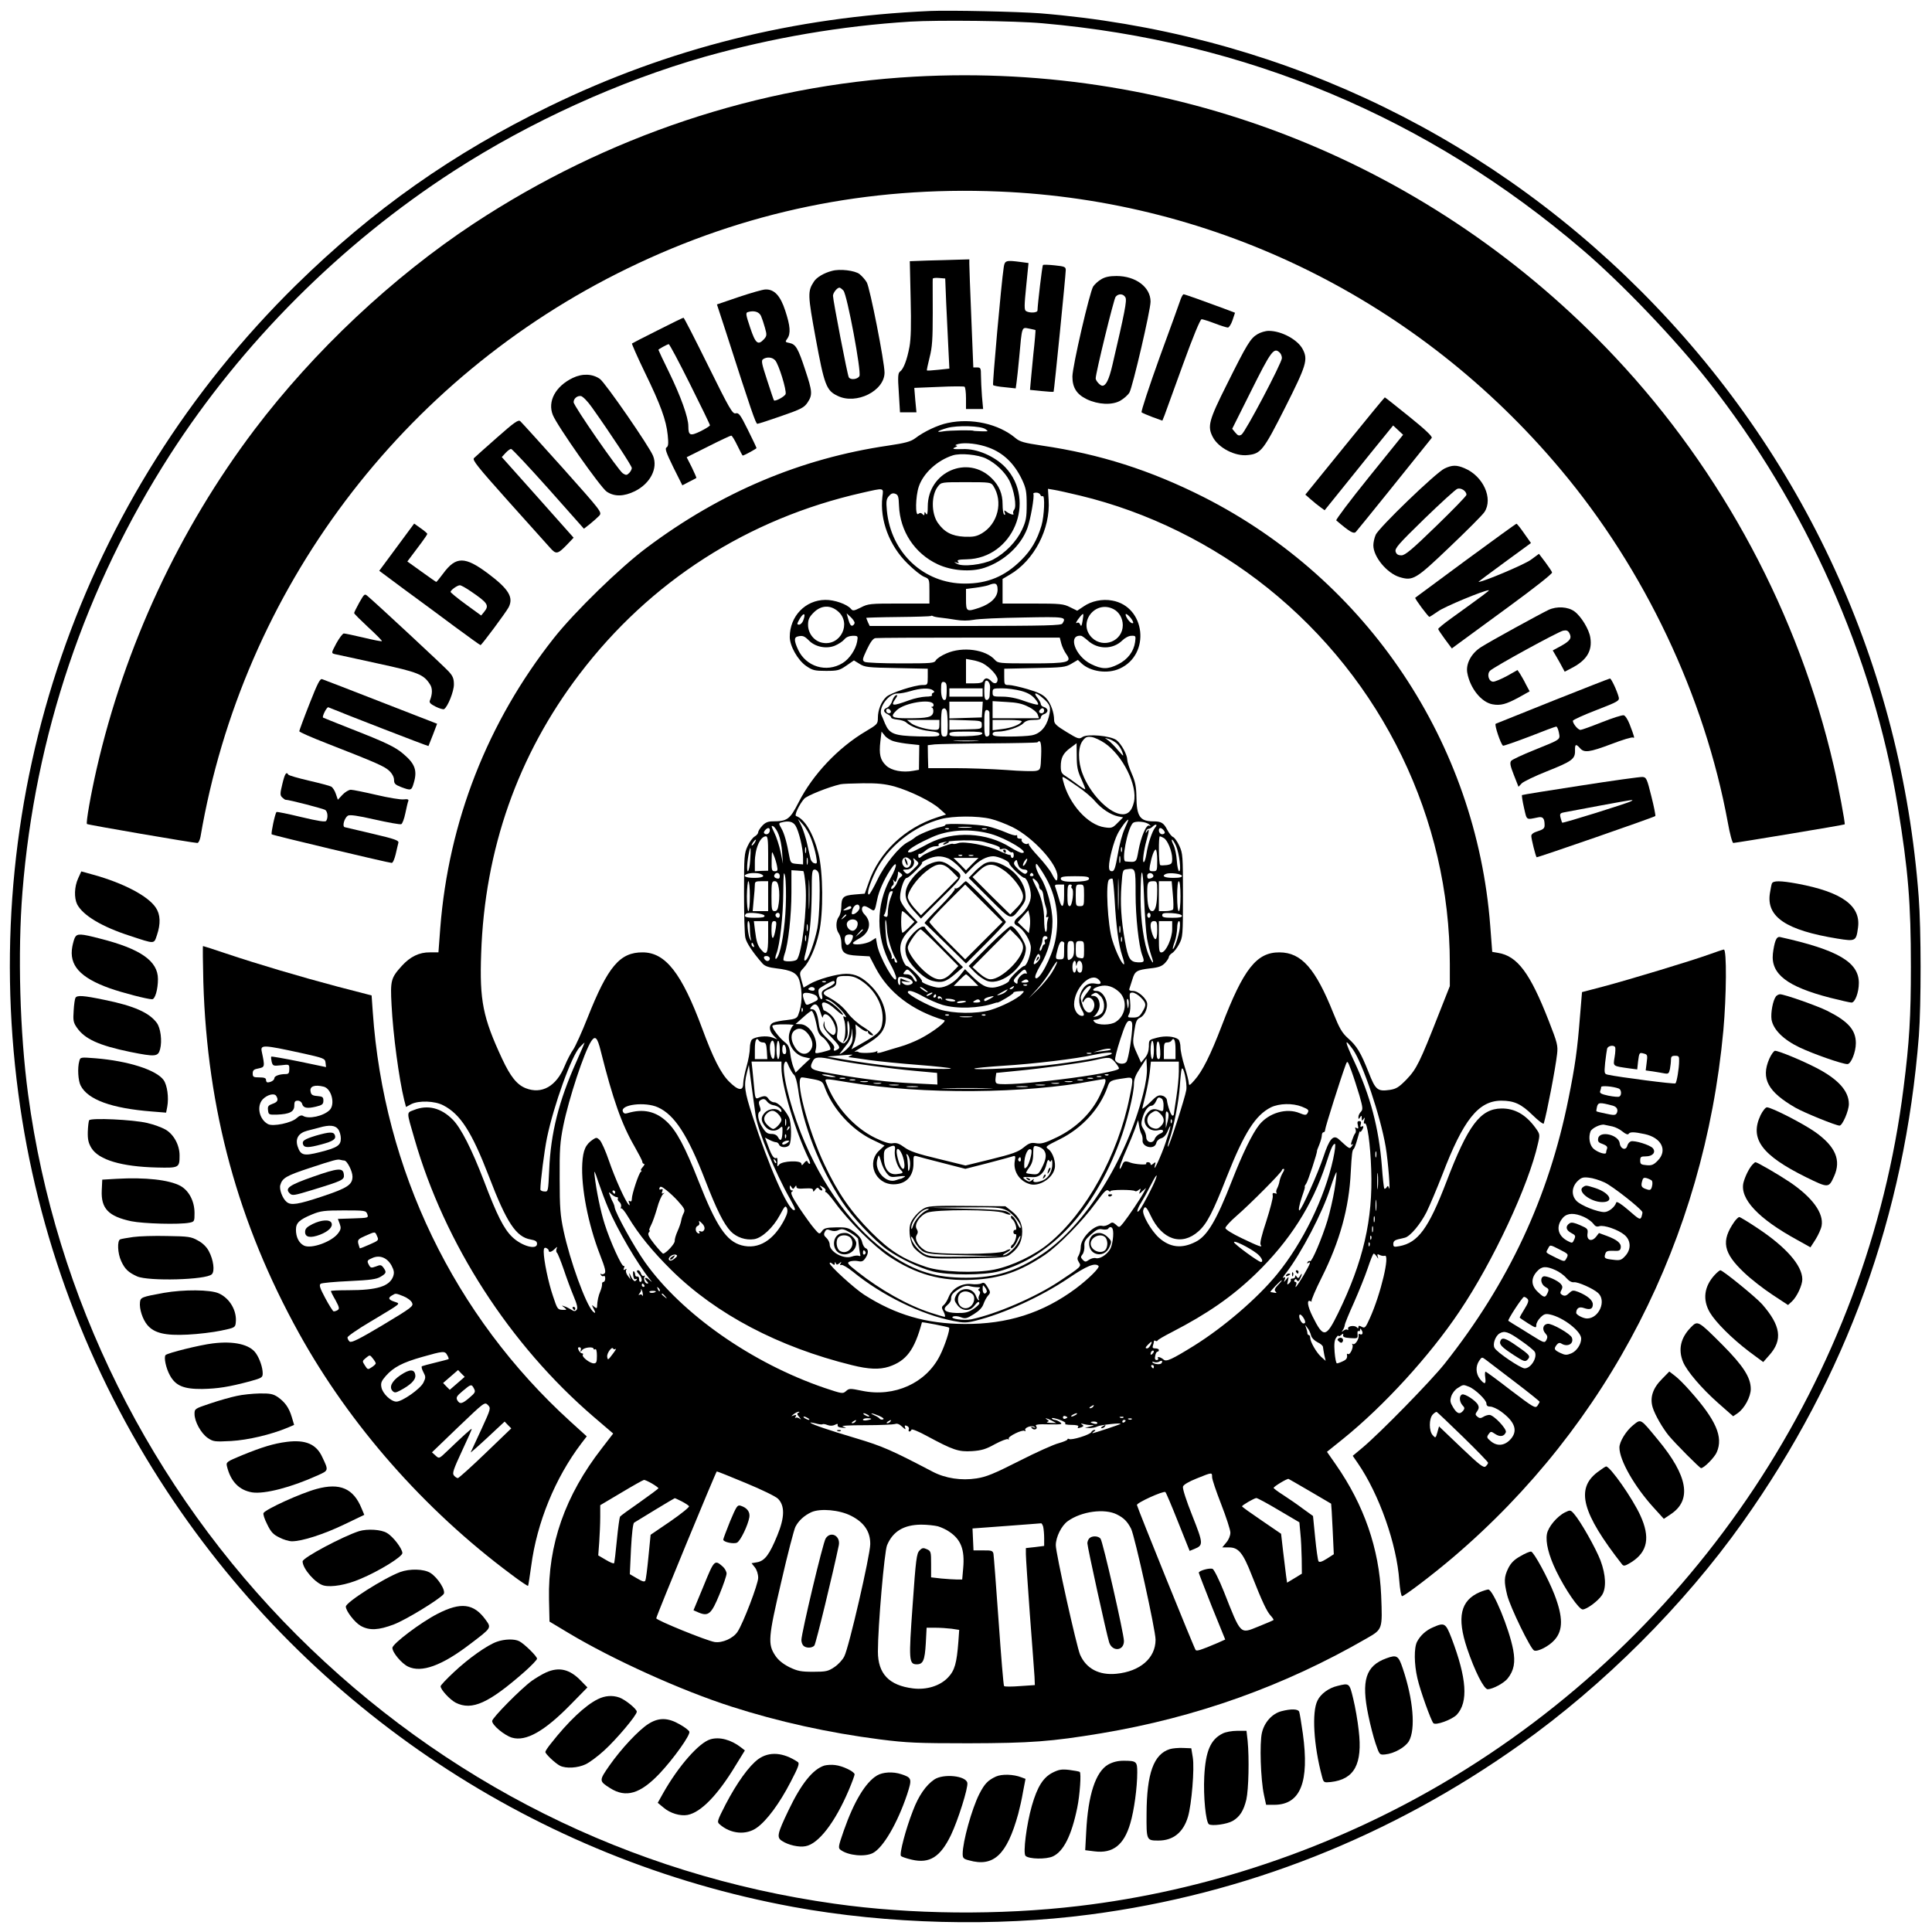
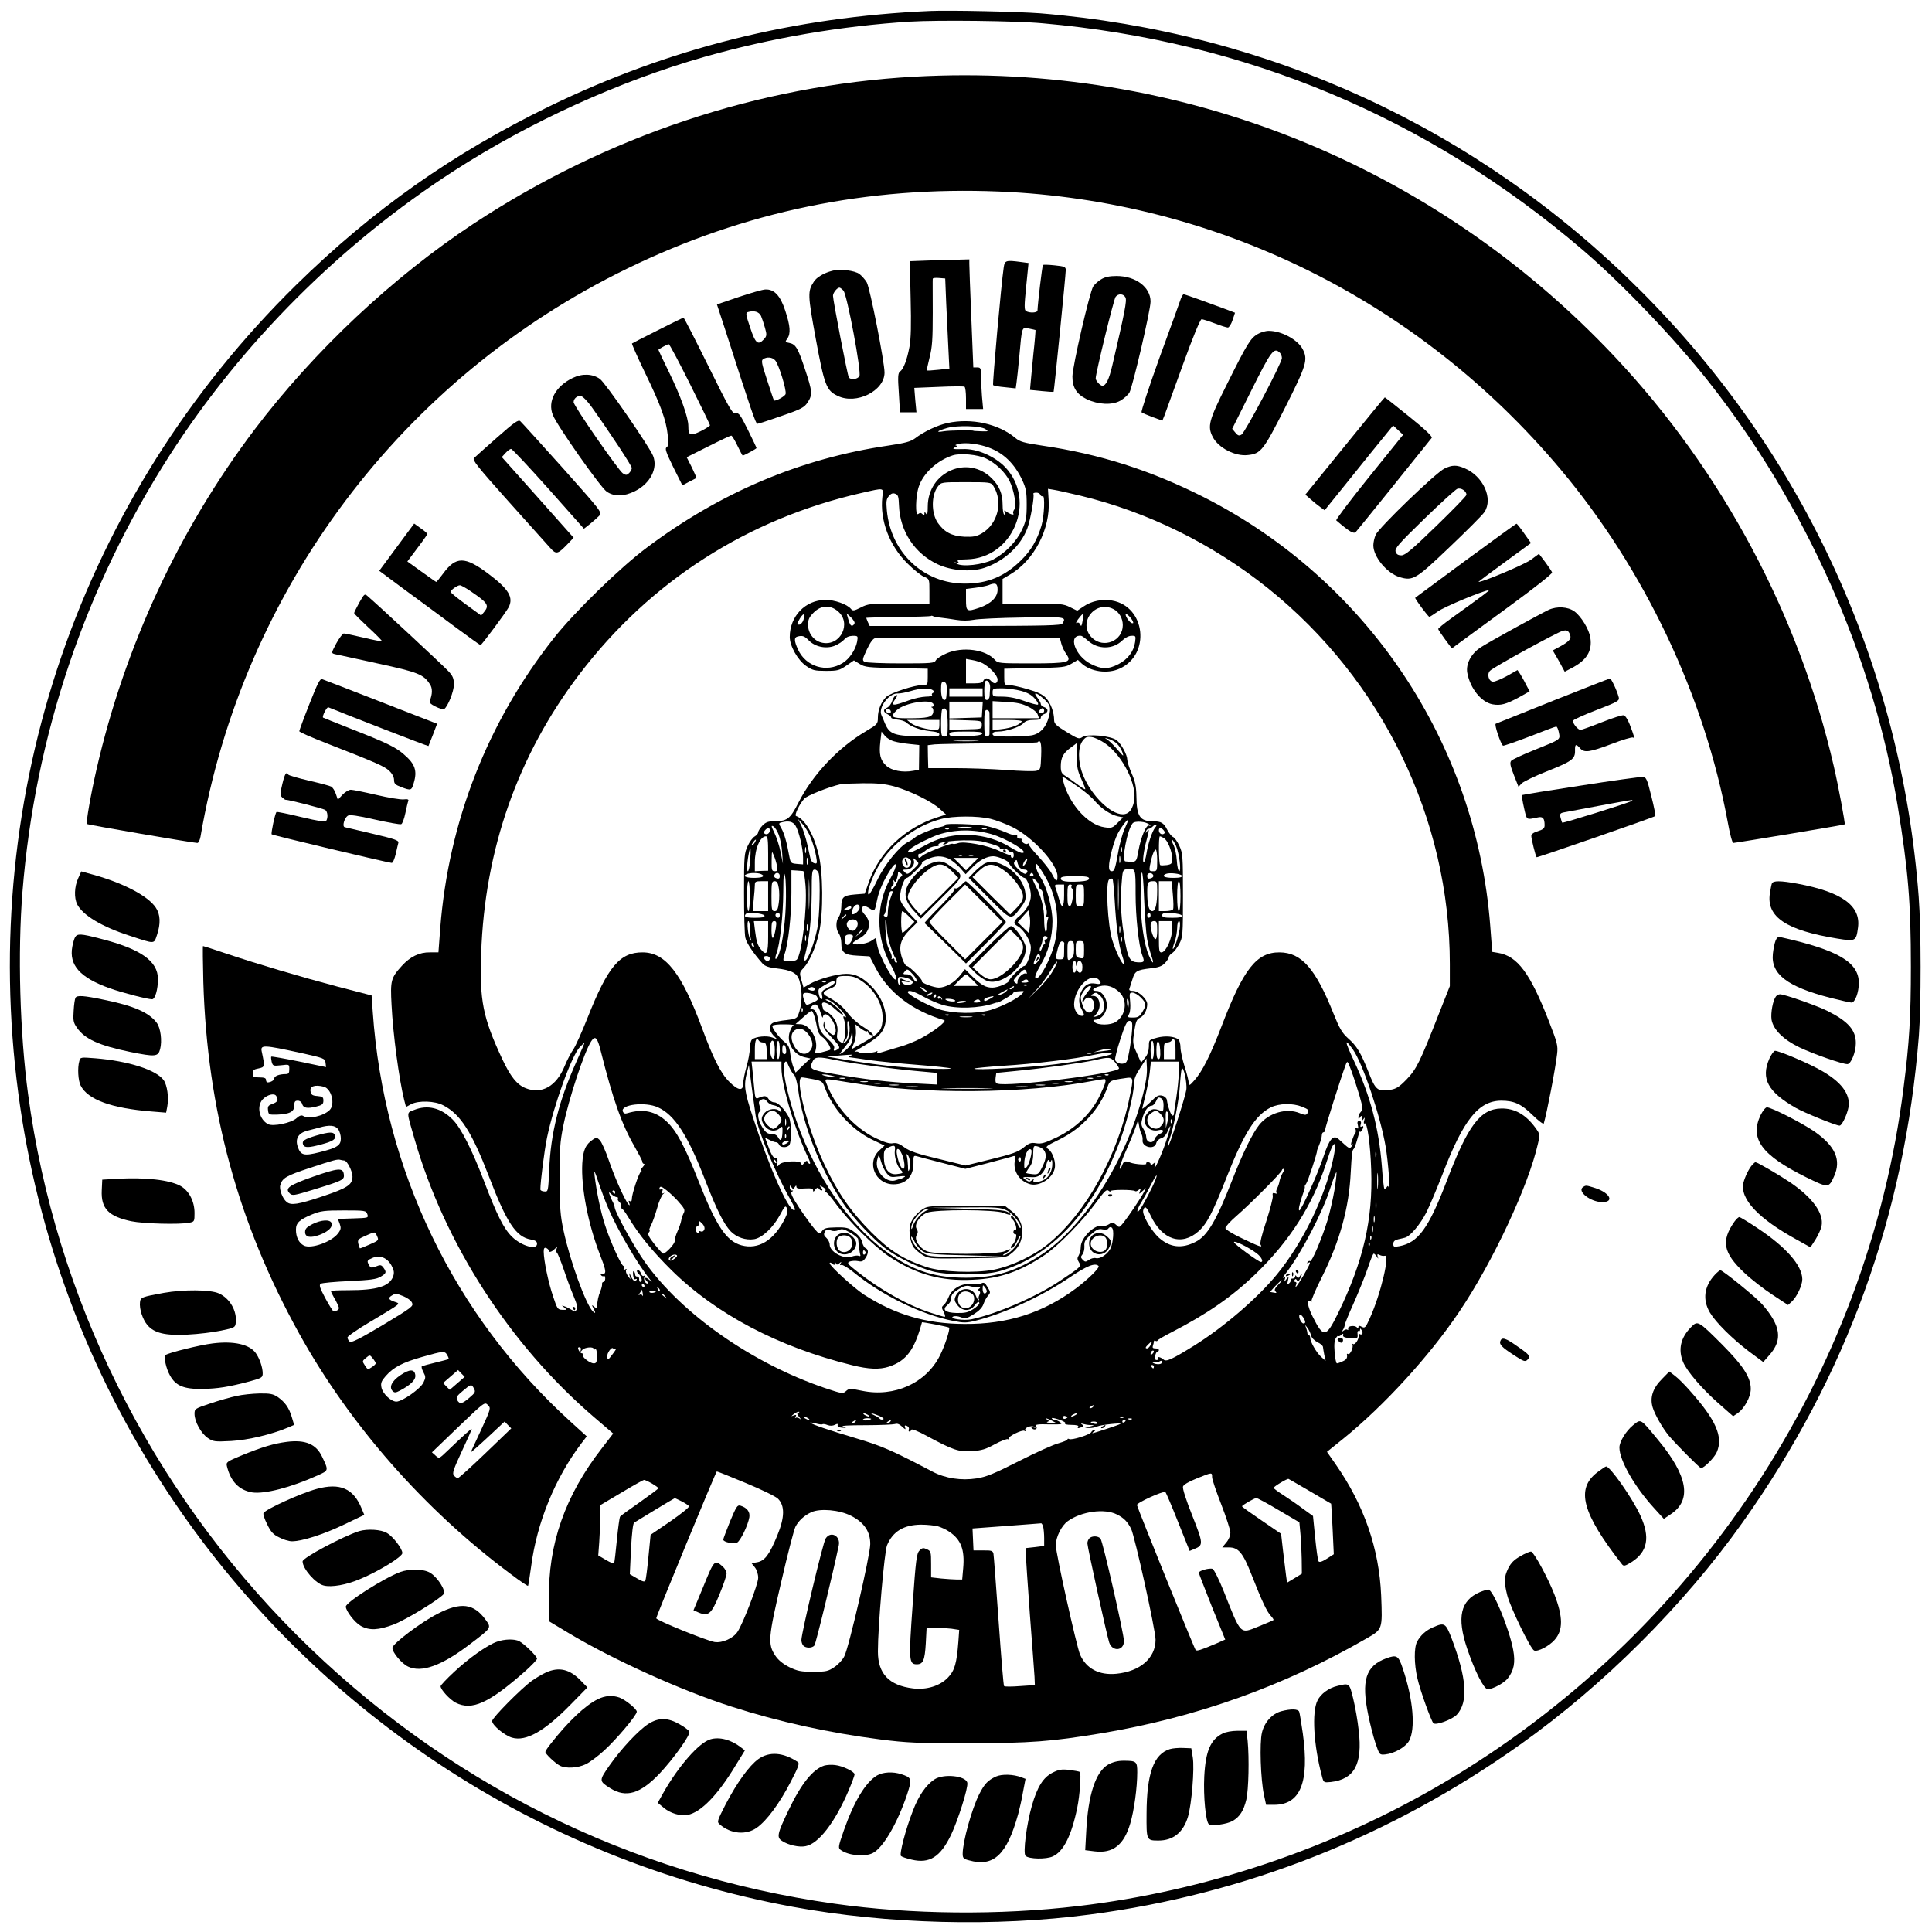
<svg xmlns="http://www.w3.org/2000/svg" version="1.0" width="1162pt" height="1162pt" viewBox="0 0 1162 1162" preserveAspectRatio="xMidYMid meet">
  <g transform="translate(0,1162) scale(0.1,-0.1)" fill="#000000" stroke="none">
    <path d="M5595 11554 c-821 -36 -1572 -224 -2290 -573 -584 -285 -1061 -621 -1524 -1075 -1296 -1274 -1910 -3058 -1671 -4861 112 -852 419 -1673 895 -2395 866 -1314 2226 -2216 3765 -2499 568 -104 1216 -121 1785 -46 933 122 1809 468 2589 1023 501 356 983 837 1338 1337 624 879 974 1846 1059 2925 14 186 14 641 -1 835 -104 1388 -690 2664 -1674 3648 -974 973 -2234 1555 -3611 1667 -135 10 -538 19 -660 14z m675 -74 c1223 -107 2319 -567 3250 -1364 235 -201 556 -537 756 -791 586 -743 990 -1651 1138 -2555 63 -384 79 -580 79 -965 0 -298 -9 -454 -44 -727 -217 -1732 -1251 -3291 -2774 -4185 -668 -392 -1424 -647 -2190 -737 -473 -56 -1005 -51 -1465 14 -1232 173 -2350 732 -3236 1617 -880 880 -1451 2028 -1615 3251 -50 372 -63 852 -34 1217 75 940 377 1834 887 2629 433 673 1028 1269 1708 1708 458 296 997 541 1510 687 405 114 820 185 1235 211 166 10 633 5 795 -10z" />
    <path d="M5500 11159 c-937 -52 -1851 -357 -2651 -884 -489 -323 -960 -766 -1319 -1240 -454 -601 -780 -1303 -949 -2040 -35 -153 -65 -324 -58 -331 5 -5 639 -114 664 -114 7 0 15 17 19 38 254 1485 1211 2758 2569 3418 703 342 1442 495 2235 462 1307 -54 2523 -655 3375 -1670 507 -603 867 -1364 1007 -2125 12 -68 27 -123 33 -123 19 1 667 108 670 112 4 4 -38 231 -66 351 -210 911 -670 1772 -1313 2457 -1094 1165 -2622 1777 -4216 1689z" />
    <path d="M5579 10053 l-107 -4 5 -223 c4 -161 2 -242 -7 -292 -15 -80 -36 -134 -57 -149 -12 -9 -14 -30 -7 -128 l7 -117 50 0 49 0 -7 73 -6 74 147 6 c81 4 151 4 155 1 5 -3 9 -34 9 -70 l0 -64 51 0 52 0 -7 77 c-3 42 -6 98 -6 125 0 43 -2 48 -23 48 l-23 0 -12 298 c-7 163 -12 309 -12 325 l0 27 -72 -2 c-40 -1 -121 -4 -179 -5z m112 -258 c4 -82 10 -204 13 -271 l6 -121 -66 -7 c-37 -4 -68 -6 -69 -4 -2 2 6 37 16 78 16 62 19 109 19 270 0 107 -1 199 0 203 0 5 17 7 38 5 l37 -3 6 -150z" />
    <path d="M6037 10013 c-15 -98 -69 -704 -64 -709 3 -4 35 -10 71 -13 l65 -7 5 36 c3 19 10 87 16 150 17 190 15 182 58 174 20 -4 38 -8 40 -9 1 -1 -4 -67 -13 -146 -8 -79 -15 -160 -17 -179 l-3 -35 70 -7 c38 -4 71 -6 72 -4 3 3 73 703 73 732 0 19 -8 22 -66 28 -37 4 -69 5 -71 2 -5 -4 -32 -236 -33 -273 0 -15 -48 -17 -69 -4 -11 7 -11 30 1 149 l14 140 -45 6 c-90 12 -98 10 -104 -31z" />
    <path d="M5005 9991 c-48 -12 -94 -39 -110 -65 -38 -58 -37 -79 11 -341 52 -282 64 -314 132 -346 112 -55 282 30 282 140 0 64 -88 511 -107 543 -10 17 -30 39 -44 50 -28 21 -117 32 -164 19z m68 -119 c22 -25 109 -489 96 -514 -11 -20 -54 -25 -64 -7 -8 12 -95 464 -95 490 0 18 25 49 39 49 4 0 15 -8 24 -18z" />
    <path d="M6623 9940 c-18 -10 -39 -30 -48 -43 -21 -33 -125 -481 -125 -542 0 -66 25 -106 86 -136 70 -33 152 -37 202 -9 21 12 46 34 55 49 19 33 127 495 127 547 0 87 -89 154 -205 154 -42 0 -70 -6 -92 -20z m146 -109 c10 -18 -5 -92 -79 -409 -20 -85 -38 -122 -60 -122 -13 0 -40 30 -40 44 0 32 109 478 120 491 17 21 47 19 59 -4z" />
    <path d="M4444 9834 l-132 -45 53 -162 c154 -480 181 -557 190 -556 6 0 71 21 145 47 119 41 137 51 157 81 31 46 29 67 -14 196 -43 131 -57 154 -94 162 -27 5 -28 7 -14 26 22 31 18 77 -12 168 -29 90 -66 130 -119 128 -16 0 -88 -21 -160 -45z m133 -114 c6 -14 17 -46 24 -72 12 -42 11 -49 -6 -68 -36 -39 -51 -27 -83 69 -27 80 -28 90 -14 94 37 11 67 2 79 -23z m85 -267 c22 -24 70 -181 63 -203 -5 -15 -63 -46 -70 -38 -2 2 -20 56 -41 121 -33 101 -37 119 -24 127 23 15 55 12 72 -7z" />
    <path d="M7102 9823 c-5 -16 -62 -174 -127 -351 -64 -178 -113 -327 -109 -332 5 -4 35 -17 67 -29 l58 -21 13 32 c7 18 57 156 111 306 60 166 104 272 112 272 7 0 42 -11 79 -25 36 -14 72 -25 79 -25 7 0 20 20 28 44 l15 45 -66 25 c-118 44 -236 86 -243 86 -4 0 -11 -12 -17 -27z" />
    <path d="M3955 9633 c-82 -41 -152 -77 -154 -79 -2 -2 32 -80 77 -173 95 -195 129 -288 138 -378 5 -50 4 -67 -7 -74 -11 -6 -3 -30 40 -118 l55 -110 40 21 c23 11 42 22 44 23 2 2 -11 30 -27 64 l-31 61 130 65 c71 36 133 65 138 65 5 0 21 -27 37 -60 16 -33 30 -60 32 -60 8 0 83 41 83 45 0 3 -23 52 -52 110 -45 91 -55 104 -73 99 -19 -5 -36 24 -165 285 -79 160 -146 291 -149 290 -4 0 -73 -34 -156 -76z m195 -323 c66 -132 120 -243 120 -248 0 -4 -25 -20 -57 -36 -62 -30 -73 -26 -73 31 0 53 -46 180 -115 322 -36 73 -65 135 -65 137 0 4 53 33 62 34 5 0 62 -108 128 -240z" />
    <path d="M7563 9610 c-42 -25 -62 -57 -183 -300 -110 -219 -119 -254 -86 -318 34 -66 135 -118 211 -109 79 8 94 28 225 287 128 254 138 287 105 350 -30 57 -127 110 -204 110 -20 0 -50 -9 -68 -20z m135 -112 c7 -7 12 -21 12 -32 -1 -30 -221 -447 -243 -460 -15 -9 -22 -6 -37 12 l-19 23 109 218 c126 253 142 275 178 239z" />
    <path d="M3445 9347 c-104 -50 -153 -141 -120 -223 26 -65 287 -436 324 -461 46 -31 103 -30 170 3 92 46 139 137 109 212 -21 54 -288 441 -320 463 -44 31 -105 34 -163 6z m115 -177 c113 -159 240 -352 240 -365 0 -7 -7 -21 -16 -30 -14 -14 -19 -14 -38 -2 -26 17 -296 406 -296 428 0 22 22 40 44 37 11 -2 41 -32 66 -68z" />
    <path d="M8088 8937 l-237 -292 32 -28 c18 -16 44 -37 58 -47 l26 -19 154 191 c85 106 177 220 206 255 l52 64 30 -28 30 -28 -205 -254 c-113 -140 -201 -257 -197 -261 82 -70 105 -83 118 -69 10 10 374 462 456 565 6 8 -38 50 -135 128 -79 64 -145 116 -147 116 -2 0 -111 -132 -241 -293z" />
    <path d="M2990 8989 c-69 -61 -131 -116 -139 -124 -12 -11 20 -51 204 -257 120 -134 233 -260 252 -281 38 -43 46 -42 106 20 l37 39 -216 243 -216 242 23 25 c12 13 27 24 33 24 6 0 107 -108 225 -240 l213 -240 37 29 c20 16 44 38 55 49 18 21 15 24 -221 289 -132 147 -246 273 -254 280 -12 10 -37 -8 -139 -98z" />
    <path d="M5700 9076 c-59 -12 -144 -52 -197 -93 -26 -19 -59 -28 -160 -43 -527 -77 -1009 -281 -1452 -613 -160 -119 -436 -388 -560 -545 -399 -505 -633 -1104 -683 -1743 l-11 -147 -51 0 c-64 1 -119 -26 -169 -81 -66 -73 -70 -88 -62 -235 9 -179 45 -446 76 -572 l11 -42 31 17 c46 23 142 20 193 -7 103 -53 171 -159 274 -426 107 -280 164 -366 252 -381 28 -5 38 -11 38 -26 0 -39 -92 -14 -149 41 -51 49 -92 131 -171 339 -72 188 -138 318 -187 367 -70 71 -151 91 -233 58 -46 -18 -46 -5 3 -174 181 -630 573 -1238 1077 -1671 l118 -101 -67 -87 c-222 -285 -326 -581 -319 -910 l3 -134 115 -69 c263 -158 678 -346 978 -442 283 -91 585 -158 897 -198 159 -20 221 -23 530 -23 374 1 496 10 798 60 574 96 1102 285 1597 571 96 55 95 54 87 258 -12 282 -103 544 -273 788 l-53 76 97 78 c244 197 520 498 699 765 203 301 417 760 473 1011 13 56 12 57 -16 96 -58 79 -124 116 -204 115 -127 -2 -201 -101 -331 -442 -107 -279 -170 -365 -282 -386 -33 -6 -37 -5 -37 14 0 14 8 22 28 27 15 3 34 8 42 10 32 8 93 81 130 154 20 41 63 143 95 225 126 330 217 444 354 445 78 0 121 -20 189 -87 35 -34 65 -57 67 -50 18 60 70 328 80 417 6 51 2 67 -50 200 -112 287 -188 390 -305 409 l-35 6 -12 157 c-84 1099 -738 2078 -1723 2578 -321 162 -625 259 -973 310 -107 16 -133 23 -159 45 -102 86 -265 122 -408 91z m227 -37 c20 -14 18 -14 -25 -13 -26 1 -47 2 -47 3 0 5 -145 3 -179 -3 -52 -9 -41 2 21 20 61 17 201 13 230 -7z m20 -111 c89 -33 154 -96 201 -195 23 -50 27 -71 27 -148 0 -77 -4 -99 -28 -151 -34 -72 -101 -141 -175 -180 -62 -31 -185 -45 -218 -24 -19 11 -19 11 0 6 14 -5 16 -3 8 6 -8 10 3 13 53 14 277 6 421 351 232 553 -64 67 -172 114 -257 110 -56 -2 -68 1 -45 11 14 6 16 9 5 10 -8 2 -1 6 15 10 42 10 121 1 182 -22z m-16 -66 c58 -28 113 -81 140 -133 28 -56 45 -155 29 -174 -6 -8 -9 -19 -5 -24 7 -13 -23 -3 -44 13 -12 9 -13 7 -8 -7 4 -11 3 -16 -3 -12 -6 3 -10 31 -10 62 0 63 -20 111 -64 155 -145 146 -386 40 -386 -169 0 -41 -3 -54 -10 -43 -8 13 -10 13 -10 1 0 -12 -3 -12 -12 -3 -8 8 -15 9 -25 1 -19 -17 -17 104 3 164 27 81 111 158 204 188 46 15 152 5 201 -19z m43 -164 c61 -95 28 -229 -69 -286 -33 -19 -52 -22 -106 -20 -75 4 -120 28 -159 84 -40 59 -39 167 1 218 20 26 21 26 169 26 144 0 150 -1 164 -22z m-667 -67 c-16 -139 42 -293 151 -400 37 -37 82 -73 100 -80 32 -13 32 -14 32 -87 l0 -74 -183 0 c-173 0 -186 -1 -230 -24 -42 -21 -48 -21 -59 -8 -23 28 -100 55 -154 54 -120 -1 -214 -98 -214 -223 0 -54 48 -139 98 -174 39 -27 52 -30 120 -30 70 0 81 3 123 32 l45 31 34 -21 c32 -20 50 -22 222 -25 l188 -4 0 -49 c0 -48 -1 -49 -31 -49 -48 0 -192 -47 -218 -71 -31 -29 -51 -79 -51 -126 0 -37 -3 -40 -72 -81 -166 -98 -320 -260 -406 -430 -51 -100 -67 -112 -155 -112 -28 0 -44 -7 -62 -26 -14 -15 -25 -33 -25 -40 0 -7 -9 -18 -21 -25 -11 -6 -31 -32 -42 -57 -21 -44 -22 -62 -22 -282 0 -129 3 -251 8 -270 6 -31 48 -93 104 -156 14 -15 37 -23 81 -28 94 -11 126 -28 140 -73 20 -69 17 -147 -8 -210 -7 -17 -20 -23 -67 -28 -32 -3 -68 -10 -80 -15 -30 -12 -30 -47 -1 -78 l23 -23 -30 11 c-32 13 -101 6 -122 -12 -7 -6 -13 -29 -13 -52 0 -22 -9 -73 -20 -111 -11 -38 -20 -85 -20 -102 0 -47 -30 -43 -84 11 -50 49 -97 142 -163 321 -123 332 -220 456 -357 457 -138 1 -210 -85 -332 -393 -34 -86 -73 -172 -86 -191 -13 -18 -37 -63 -52 -100 -50 -122 -138 -171 -234 -133 -53 21 -92 70 -142 177 -116 249 -136 350 -126 633 21 627 221 1194 591 1680 426 560 1014 936 1700 1091 137 31 129 32 122 -25z m1190 8 c406 -98 796 -290 1128 -556 690 -553 1095 -1389 1095 -2261 l0 -133 -66 -167 c-115 -293 -134 -331 -194 -394 -46 -47 -62 -57 -100 -63 -75 -11 -87 -1 -129 107 -47 118 -70 157 -125 205 -34 31 -50 58 -86 148 -108 270 -192 366 -324 367 -138 1 -217 -99 -348 -442 -68 -177 -116 -273 -164 -327 -27 -31 -33 -35 -34 -18 0 11 -11 56 -25 100 -14 44 -25 96 -25 116 0 20 -6 41 -12 47 -24 19 -79 24 -128 11 -50 -13 -50 -13 -50 -53 -1 -28 -8 -50 -24 -69 l-23 -28 -26 58 c-25 55 -25 62 -15 130 9 60 15 73 35 82 24 11 43 47 43 82 0 30 -53 79 -85 79 -19 0 -26 4 -22 14 3 8 11 33 18 56 15 50 26 56 109 66 49 5 69 13 87 32 13 14 23 30 23 36 0 6 9 17 20 24 11 6 30 31 42 54 22 41 23 52 23 293 0 236 -1 253 -22 298 -12 26 -29 50 -38 53 -9 4 -24 23 -35 44 -21 41 -36 50 -83 50 -81 0 -101 30 -102 150 -1 59 -7 89 -28 137 -15 34 -27 72 -27 83 0 30 -35 95 -64 118 -35 27 -176 40 -206 19 -20 -14 -27 -11 -96 31 -61 37 -74 50 -74 71 0 46 -20 101 -48 132 -20 22 -49 36 -111 54 -47 14 -98 25 -113 25 -27 0 -28 2 -28 49 l0 49 183 4 c169 3 185 5 221 26 l39 23 21 -20 c54 -51 158 -66 231 -32 187 85 155 374 -46 409 -59 11 -125 -3 -171 -35 l-39 -26 -43 21 c-39 20 -59 22 -225 22 l-181 0 0 74 0 74 44 26 c146 85 245 276 233 449 l-4 67 36 -6 c20 -3 91 -19 158 -35z m-1090 -60 c6 -154 94 -288 233 -353 83 -39 200 -48 281 -21 117 39 218 131 258 238 19 52 44 194 36 207 -2 3 5 7 16 7 11 1 23 -5 26 -13 3 -7 9 -11 14 -8 15 9 10 -119 -7 -177 -26 -87 -62 -149 -123 -209 -98 -97 -201 -140 -338 -140 -247 0 -445 185 -469 440 -5 54 -3 69 12 86 13 16 24 20 39 14 17 -6 20 -17 22 -71z m593 -506 c0 -45 -40 -84 -109 -108 -77 -26 -81 -24 -81 49 l0 64 57 7 c31 4 66 11 77 15 44 18 56 12 56 -27z m-961 -129 c85 -71 17 -211 -92 -190 -50 9 -87 56 -87 108 0 32 7 47 34 74 44 44 99 47 145 8z m1659 12 c33 -17 55 -55 55 -96 0 -96 -117 -143 -186 -75 -88 89 20 229 131 171z m-1867 -68 c-5 -13 -16 -25 -25 -25 -12 0 -13 4 -4 21 27 53 49 56 29 4z m309 -14 c0 -6 -6 -14 -13 -17 -9 -3 -17 9 -24 35 l-11 39 24 -22 c13 -12 24 -28 24 -35z m1371 11 c-5 -30 -8 -35 -14 -22 -4 11 -12 15 -18 11 -14 -8 -4 12 19 39 20 23 21 20 13 -28z m300 3 c7 -14 7 -18 -3 -16 -13 3 -37 36 -38 52 0 12 29 -14 41 -36z m-1153 17 c20 -2 62 -8 92 -13 36 -6 72 -6 105 0 28 6 161 12 298 14 257 5 262 4 237 -36 -7 -12 -91 -14 -584 -15 l-575 0 -11 23 c-5 13 -10 24 -10 26 0 1 87 4 192 5 106 1 194 4 197 6 2 3 8 2 13 -1 5 -3 25 -7 46 -9z m-793 -137 c38 -39 104 -52 155 -32 22 9 48 26 58 38 11 14 29 21 50 22 33 0 33 -1 27 -36 -9 -47 -46 -103 -87 -128 -97 -60 -222 -22 -269 83 -23 51 -24 72 -1 77 29 7 40 3 67 -24z m1677 0 c61 -56 152 -55 208 0 15 15 39 28 54 28 27 1 28 0 23 -38 -8 -56 -44 -104 -101 -133 -63 -32 -99 -31 -164 1 -97 48 -142 179 -59 170 5 -1 22 -13 39 -28z m-159 -18 c5 -19 18 -47 30 -64 36 -50 14 -56 -213 -56 -189 0 -198 1 -216 21 -55 63 -195 82 -292 39 -29 -12 -57 -31 -63 -41 -9 -18 -25 -19 -210 -19 -110 0 -208 4 -218 9 -16 9 -15 15 13 75 21 44 37 66 51 68 11 2 265 3 564 3 l545 0 9 -35z m-473 -119 c43 -23 90 -74 90 -98 0 -26 -21 -30 -40 -8 -7 8 -19 15 -27 15 -7 0 -16 -7 -19 -15 -4 -11 -21 -15 -55 -15 l-49 0 0 74 0 73 38 -7 c20 -3 48 -12 62 -19z m45 -148 c-1 -16 -3 -38 -3 -50 -1 -13 -9 -23 -17 -23 -11 0 -15 13 -15 53 0 30 3 57 7 60 12 13 30 -13 28 -40z m-261 -16 c0 -25 -3 -49 -6 -53 -15 -15 -28 11 -28 57 0 43 3 50 18 47 13 -3 17 -14 16 -51z m-84 2 c11 -8 12 -12 2 -16 -6 -2 -10 -9 -6 -14 3 -5 -14 -9 -38 -9 -24 -1 -68 -10 -98 -21 -104 -38 -116 -37 -83 10 12 18 13 23 2 19 -8 -2 -18 -18 -23 -34 -5 -17 -19 -35 -30 -40 -26 -11 -25 -26 3 -40 12 -6 22 -15 21 -20 0 -5 17 -10 37 -12 21 -2 45 -9 53 -17 31 -27 82 -45 140 -52 43 -4 60 -10 60 -20 0 -13 -21 -14 -128 -12 -146 4 -172 15 -199 77 -8 20 -18 44 -22 52 -19 44 45 130 96 129 16 -1 51 6 78 14 59 18 114 21 135 6z m300 -14 l0 -25 -100 0 -100 0 0 25 0 25 100 0 100 0 0 -25z m230 10 c38 -10 64 -24 84 -47 16 -18 24 -34 18 -36 -6 -2 -43 8 -82 22 -46 17 -92 26 -131 26 -56 0 -59 1 -59 25 0 24 3 25 58 25 31 0 82 -7 112 -15z m129 -41 c49 -41 54 -58 39 -116 -16 -63 -54 -103 -105 -111 -21 -4 -82 -7 -135 -7 -81 0 -98 3 -98 15 0 10 10 15 33 15 49 0 131 27 152 50 13 14 31 20 62 20 31 0 43 4 43 14 0 8 9 18 20 21 11 3 20 13 20 22 0 8 -9 17 -20 20 -11 3 -20 11 -20 18 0 7 -9 24 -21 39 -26 33 -10 34 30 0z m-655 -39 c3 -8 0 -15 -7 -16 -8 0 -8 -2 -1 -5 6 -3 9 -15 7 -28 -6 -30 -34 -36 -154 -36 -98 0 -108 8 -65 49 47 44 206 70 220 36z m294 -32 l-3 -48 -97 -3 -98 -3 0 51 0 50 101 0 100 0 -3 -47z m277 16 c28 -13 52 -34 56 -46 l8 -23 -139 0 -140 0 0 51 0 52 83 -5 c62 -3 96 -10 132 -29z m-827 -27 c2 -7 -3 -12 -12 -12 -9 0 -16 7 -16 16 0 17 22 14 28 -4z m336 2 c3 -9 6 -47 6 -85 0 -62 -2 -69 -20 -69 -18 0 -20 7 -20 78 0 43 3 82 7 85 11 11 20 8 27 -9z m586 1 c0 -8 -7 -15 -15 -15 -16 0 -20 12 -8 23 11 12 23 8 23 -8z m-329 -12 c1 -20 1 -111 0 -130 -1 -7 -8 -13 -16 -13 -12 0 -15 16 -15 80 0 64 3 80 15 80 8 0 16 -8 16 -17z m-301 -73 c0 -25 -4 -30 -25 -30 -45 0 -120 21 -145 40 l-25 20 98 0 97 0 0 -30z m255 0 c0 -25 -1 -25 -97 -27 l-98 -2 0 30 0 30 98 -3 c96 -3 97 -3 97 -28z m240 20 c-12 -19 -60 -38 -118 -45 l-57 -7 0 31 0 31 91 0 c58 0 88 -4 84 -10z m-767 -119 c20 -6 63 -13 94 -16 l57 -6 -1 -74 -1 -75 -34 -6 c-64 -12 -131 1 -163 31 -36 34 -44 68 -35 146 l7 59 20 -25 c10 -13 36 -29 56 -34z m530 47 c-3 -9 -35 -14 -101 -16 -82 -2 -97 0 -97 13 0 12 17 15 101 15 76 0 100 -3 97 -12z m737 -58 c108 -74 198 -255 175 -354 -13 -57 -40 -80 -83 -72 -77 14 -184 129 -226 242 -29 75 -28 162 1 199 18 23 27 26 54 22 19 -3 54 -20 79 -37z m72 -2 c12 -11 27 -34 33 -51 10 -30 9 -29 -26 11 -19 23 -45 49 -57 58 l-22 16 25 -7 c14 -4 35 -16 47 -27z m-844 15 c-35 -2 -91 -2 -125 0 -35 2 -7 3 62 3 69 0 97 -1 63 -3z m389 -88 c-3 -82 -4 -85 -29 -91 -14 -4 -96 -2 -182 5 -86 6 -226 11 -312 11 l-156 0 -2 69 -1 69 42 5 c24 2 171 5 327 6 157 1 287 4 290 6 19 20 26 -2 23 -80z m214 -3 c0 -62 5 -89 27 -136 15 -33 26 -61 24 -63 -2 -2 -24 12 -48 30 -24 18 -56 41 -71 50 -23 14 -28 25 -28 57 0 52 14 80 58 112 20 15 37 27 37 28 0 0 0 -35 1 -78z m6 -183 c39 -26 86 -66 104 -88 40 -46 93 -81 138 -91 l31 -6 -33 -33 c-30 -31 -37 -33 -78 -27 -102 14 -216 142 -250 280 -8 33 -14 35 88 -35z m-1103 1 c95 -27 226 -91 273 -135 l38 -34 -53 -17 c-195 -63 -349 -209 -412 -391 l-24 -68 -61 -5 c-69 -6 -79 -16 -80 -75 0 -22 -7 -49 -15 -59 -19 -25 -19 -75 0 -100 8 -11 15 -36 15 -56 0 -60 18 -74 99 -78 l71 -4 36 -69 c78 -149 221 -258 413 -315 18 -6 -67 -71 -144 -111 -33 -17 -87 -39 -120 -48 -33 -10 -79 -23 -103 -31 -28 -9 -40 -9 -36 -2 4 7 2 8 -5 4 -15 -10 -98 -12 -107 -4 -3 4 -13 4 -22 2 -10 -3 10 10 43 29 86 50 116 76 132 116 29 68 -3 175 -75 248 -53 55 -97 76 -152 76 -56 0 -173 -33 -221 -62 l-36 -21 -13 45 c-12 44 -12 47 13 73 35 37 73 122 93 212 27 116 25 369 -4 478 -31 121 -83 207 -134 224 -12 4 19 70 49 104 15 18 147 71 218 87 11 3 72 5 135 6 88 1 133 -4 189 -19z m579 -195 c34 -8 93 -31 132 -50 124 -62 270 -222 270 -295 0 -38 -9 -34 -35 17 -11 21 -47 66 -80 102 -33 35 -59 68 -57 73 1 5 -2 7 -8 3 -13 -8 -42 14 -35 25 3 4 -3 7 -13 6 -9 0 -16 5 -14 12 1 8 -2 11 -7 8 -5 -3 -33 5 -62 18 -30 13 -78 29 -108 36 -55 13 -262 20 -255 9 2 -4 -11 -9 -29 -13 -43 -8 -139 -48 -155 -64 -8 -7 -26 -19 -42 -27 -52 -27 -140 -136 -183 -227 -23 -48 -46 -88 -51 -88 -15 0 3 62 41 140 72 146 228 271 393 314 72 19 219 20 298 1z m-1079 -121 c11 -28 24 -73 29 -101 8 -46 7 -50 -10 -45 -10 2 -20 14 -23 26 -3 11 -11 51 -20 89 -8 37 -24 86 -35 110 l-21 42 31 -35 c17 -19 39 -58 49 -86z m1886 63 c-14 -29 -33 -99 -42 -155 -15 -84 -21 -102 -35 -102 -13 0 -18 8 -18 28 0 43 28 149 51 195 18 36 56 87 65 87 2 0 -8 -24 -21 -53z m-1981 18 c20 -31 46 -137 46 -192 l0 -42 -37 3 c-35 3 -38 6 -45 42 -16 89 -31 141 -48 171 -17 29 -17 32 -2 36 44 12 70 6 86 -18z m2130 4 c8 -9 8 -10 -2 -5 -17 10 -49 -65 -65 -151 -13 -72 -11 -70 -78 -64 -25 2 10 189 43 229 14 17 84 11 102 -9z m-2231 -58 c9 -22 19 -70 21 -108 l5 -68 -14 70 c-8 39 -25 91 -38 117 -19 39 -20 45 -6 38 9 -5 24 -27 32 -49z m2265 42 c-18 -21 -44 -99 -53 -160 -4 -24 -10 -45 -15 -48 -11 -7 -2 67 16 132 17 61 17 73 3 53 -9 -13 -10 -13 -6 0 2 8 9 15 15 15 6 0 17 6 24 13 19 19 33 14 16 -5z m-1111 0 c-20 -2 -52 -2 -70 0 -17 2 0 4 38 4 39 0 53 -2 32 -4z m-1207 -17 c0 -18 -17 -29 -30 -21 -8 5 -7 11 1 21 15 18 29 18 29 0z m1077 8 c-3 -3 -12 -4 -19 -1 -8 3 -5 6 6 6 11 1 17 -2 13 -5z m226 -1 c-7 -2 -19 -2 -25 0 -7 3 -2 5 12 5 14 0 19 -2 13 -5z m1066 -7 c8 -10 9 -16 1 -21 -13 -8 -30 3 -30 21 0 18 14 18 29 0z m-1039 -22 c95 -27 238 -114 187 -114 -9 0 -40 15 -69 33 -143 91 -343 101 -490 25 -24 -13 -61 -32 -81 -42 -40 -21 -62 -15 -31 9 28 23 123 70 168 85 98 32 211 33 316 4z m-1340 -117 l0 -104 -40 -1 -40 -2 0 54 c0 82 32 156 67 156 10 0 13 -23 13 -103z m2379 93 c23 -12 51 -80 51 -124 0 -30 -3 -34 -32 -39 -18 -2 -36 -3 -40 0 -9 5 -11 173 -2 173 3 0 13 -4 23 -10z m-2461 -30 c-7 -10 -14 -17 -17 -15 -4 4 18 35 25 35 2 0 -1 -9 -8 -20z m1382 6 c77 -21 99 -30 93 -39 -3 -5 3 -6 15 -3 12 4 26 1 36 -9 9 -9 19 -14 24 -11 4 2 9 -4 9 -15 1 -10 -2 -19 -8 -19 -5 0 -9 4 -9 10 0 6 -3 9 -7 8 -5 -1 -33 10 -63 24 -66 33 -212 60 -247 47 -14 -5 -28 -7 -33 -4 -10 6 -159 -53 -181 -71 -20 -18 -26 -18 -26 1 0 8 4 12 8 9 4 -2 21 7 37 21 16 14 42 25 58 25 15 0 24 3 20 7 -24 24 198 40 274 19z m1153 -23 c20 -47 33 -153 19 -153 -5 0 -12 28 -14 63 -2 34 -11 77 -20 95 -9 17 -13 32 -9 32 4 0 15 -17 24 -37z m-2226 -40 c-3 -10 -5 -4 -5 12 0 17 2 24 5 18 2 -7 2 -21 0 -30z m1900 5 c-3 -7 -5 -2 -5 12 0 14 2 19 5 13 2 -7 2 -19 0 -25z m-2235 -50 c-2 -38 -9 -68 -14 -68 -8 0 -5 58 8 119 9 40 11 19 6 -51z m2448 -3 c0 -62 -1 -65 -25 -65 -22 0 -24 3 -19 33 10 54 25 97 35 97 5 0 9 -29 9 -65z m-2287 -32 c6 -28 4 -33 -13 -33 -18 0 -20 7 -19 63 1 60 1 61 13 32 7 -16 16 -45 19 -62z m1114 61 c-3 -3 -12 -4 -19 -1 -8 3 -5 6 6 6 11 1 17 -2 13 -5z m66 -1 c-7 -2 -19 -2 -25 0 -7 3 -2 5 12 5 14 0 19 -2 13 -5z m884 -40 c-3 -10 -5 -2 -5 17 0 19 2 27 5 18 2 -10 2 -26 0 -35z m-1880 -10 c-3 -10 -5 -2 -5 17 0 19 2 27 5 18 2 -10 2 -26 0 -35z m623 17 c0 -38 -32 -53 -49 -23 -15 27 5 56 29 43 11 -6 20 -15 20 -20z m223 17 c18 -8 48 -32 69 -54 l36 -41 39 40 c41 43 87 68 127 68 30 0 96 -30 96 -43 0 -13 77 -87 91 -87 15 0 39 -64 39 -106 0 -42 -26 -88 -69 -124 -36 -29 -39 -45 -11 -60 37 -20 80 -90 80 -130 0 -42 -25 -110 -40 -110 -13 0 -90 -75 -90 -87 0 -14 -67 -43 -101 -43 -40 0 -65 14 -120 66 l-45 45 -31 -39 c-34 -43 -86 -72 -127 -72 -30 0 -109 30 -101 38 7 8 -76 92 -91 92 -7 0 -20 22 -29 49 -22 68 -9 113 49 171 l45 44 -48 51 c-27 28 -52 65 -56 83 -8 37 20 132 39 132 14 0 104 90 91 91 -6 0 8 9 30 20 48 22 84 24 128 6z m-209 -65 c-33 -32 -37 -33 -52 -18 -15 15 -14 16 11 16 29 0 53 31 42 58 -5 13 -2 13 15 -3 20 -18 20 -18 -16 -53z m353 31 l-37 -38 -37 38 -38 37 75 0 75 0 -38 -37z m323 7 c-6 -12 -14 -20 -17 -17 -2 3 1 14 8 26 17 26 24 19 9 -9z m-38 -27 c6 -7 19 -13 29 -13 21 0 25 -15 8 -25 -5 -4 -25 8 -44 26 -27 27 -31 36 -22 48 10 12 13 11 16 -5 2 -10 8 -25 13 -31z m-776 -65 c-89 -159 -89 -355 -1 -516 19 -34 35 -72 35 -84 0 -53 -103 128 -115 202 l-7 39 -31 -20 c-31 -18 -107 -27 -107 -11 0 4 17 16 37 27 65 34 79 99 32 146 -20 20 -20 49 1 49 6 0 21 -7 34 -16 27 -17 27 -17 42 56 9 48 39 116 77 175 45 70 48 33 3 -47z m955 -38 c48 -106 60 -223 35 -341 -21 -99 -97 -242 -118 -221 -6 6 4 33 30 77 46 75 72 172 72 263 0 80 -33 205 -70 262 -17 26 -30 58 -30 71 0 21 4 18 30 -21 17 -25 40 -65 51 -90z m519 -56 c0 -139 19 -313 40 -369 15 -40 13 -44 -26 -43 -47 2 -59 22 -78 128 -23 127 -29 230 -21 335 7 92 7 94 33 97 52 7 52 6 52 -148z m69 -270 c6 -34 18 -80 26 -103 19 -54 9 -53 -15 2 -29 65 -50 210 -50 343 0 206 14 209 21 4 4 -102 12 -213 18 -246z m-2173 196 c-5 -128 -26 -262 -48 -303 -14 -27 -20 -14 -8 18 21 54 40 228 41 367 1 117 3 135 11 98 5 -25 7 -106 4 -180z m105 211 c4 -1 10 -40 14 -89 11 -137 -23 -414 -53 -444 -11 -11 -70 -14 -79 -4 -3 3 0 20 6 38 22 61 41 232 41 369 l0 135 33 -2 c17 -1 35 -3 38 -3z m93 -13 c11 -43 6 -256 -8 -331 -17 -85 -55 -189 -73 -194 -8 -3 -8 10 3 49 23 90 34 198 36 351 0 133 2 147 18 147 10 0 20 -10 24 -22z m1803 -205 c-1 -43 -3 -8 -3 77 0 85 2 120 3 78 2 -43 2 -113 0 -155z m-1860 5 c-1 -40 -3 -8 -3 72 0 80 2 112 3 73 2 -40 2 -106 0 -145z m550 177 c-8 -5 -17 -20 -21 -32 -8 -24 -36 -52 -36 -35 0 6 4 13 10 17 5 3 7 13 4 23 -5 13 -4 14 4 4 7 -11 11 -7 17 15 5 15 7 32 6 37 -1 5 5 3 14 -4 15 -12 15 -15 2 -25z m-843 19 c33 -13 14 -24 -39 -24 -51 0 -72 12 -42 23 18 8 63 8 81 1z m116 -13 c0 -14 -5 -18 -19 -14 -12 3 -17 11 -14 19 8 21 33 17 33 -5z m1525 9 c3 -5 -1 -10 -10 -10 -9 0 -13 5 -10 10 3 6 8 10 10 10 2 0 7 -4 10 -10z m722 -6 c2 -6 -5 -14 -17 -17 -15 -4 -20 0 -20 15 0 21 30 23 37 2z m171 -1 c3 -9 -12 -13 -52 -13 -52 0 -73 11 -43 24 22 9 90 1 95 -11z m-558 -17 c0 -10 -16 -15 -57 -18 -80 -4 -113 1 -113 18 0 11 18 14 85 14 67 0 85 -3 85 -14z m-300 -47 c0 -9 5 -19 12 -21 6 -2 13 -20 14 -39 2 -19 8 -47 14 -63 6 -16 8 -38 4 -49 -4 -13 -2 -17 5 -13 7 5 8 1 4 -11 -4 -10 -7 -32 -6 -50 0 -18 -4 -30 -8 -27 -5 3 -9 36 -9 73 0 70 -17 139 -51 202 -24 47 -24 57 1 34 11 -10 20 -26 20 -36z m454 -81 c9 -162 24 -271 45 -335 10 -29 15 -53 11 -53 -12 0 -48 74 -70 145 -28 88 -42 352 -19 365 7 5 16 7 20 5 3 -3 9 -60 13 -127z m-2194 22 c0 -49 -4 -90 -9 -90 -5 0 -9 41 -9 90 1 50 5 90 9 90 5 0 9 -40 9 -90z m110 0 l0 -90 -46 0 -47 0 6 68 c4 37 7 77 7 90 0 19 5 22 40 22 l40 0 0 -90z m64 49 c4 -22 4 -63 0 -90 -5 -39 -10 -49 -25 -49 -17 0 -19 9 -19 90 0 81 2 90 19 90 14 0 20 -10 25 -41z m2276 -11 c0 -86 -10 -128 -30 -128 -20 0 -30 37 -30 115 0 58 4 65 37 65 21 0 23 -4 23 -52z m94 -28 c4 -44 5 -84 1 -90 -3 -5 -24 -10 -46 -10 l-39 0 0 90 0 90 39 0 38 0 7 -80z m46 -10 c0 -53 -4 -90 -10 -90 -6 0 -10 37 -10 90 0 53 4 90 10 90 6 0 10 -37 10 -90z m-700 5 c0 -74 -14 -85 -30 -24 -6 23 -16 52 -20 65 -9 22 -7 24 20 24 l30 0 0 -65z m45 56 c-3 -5 -2 -12 2 -14 15 -9 2 -107 -13 -107 -11 0 -14 16 -14 65 0 52 3 65 16 65 8 0 13 -4 9 -9z m75 -56 c0 -63 -1 -65 -25 -65 -24 0 -25 2 -25 65 0 63 1 65 25 65 24 0 25 -2 25 -65z m-1150 23 c0 -2 -7 -21 -15 -43 -8 -22 -14 -57 -15 -77 0 -30 -3 -36 -16 -31 -9 3 -11 9 -6 12 5 3 12 30 16 59 8 61 15 82 27 82 5 0 9 -1 9 -2z m-200 -98 c0 -18 -36 -47 -46 -37 -3 2 0 16 5 31 12 30 41 35 41 6z m-50 1 c0 -5 -12 -11 -27 -14 -26 -5 -26 -4 -8 9 22 16 35 18 35 5z m1074 -114 l-6 -39 -34 33 -33 32 32 36 32 36 7 -30 c4 -16 5 -47 2 -68z m-727 61 l33 -32 -32 -33 c-18 -18 -36 -33 -40 -33 -4 0 -8 29 -8 65 0 36 3 65 7 65 4 0 22 -14 40 -32z m-869 5 c3 -10 -13 -13 -57 -13 -57 0 -71 6 -54 24 12 12 106 2 111 -11z m92 2 c0 -8 -4 -15 -9 -15 -13 0 -22 16 -14 24 11 11 23 6 23 -9z m2230 0 c0 -8 -4 -15 -10 -15 -5 0 -10 7 -10 15 0 8 5 15 10 15 6 0 10 -7 10 -15z m188 -2 c3 -10 -13 -13 -57 -13 -48 0 -61 3 -61 15 0 13 11 15 57 13 34 -2 58 -8 61 -15z m-2018 3 c0 -2 -8 -10 -17 -17 -16 -13 -17 -12 -4 4 13 16 21 21 21 13z m67 -42 c6 -17 -6 -45 -23 -51 -21 -7 -47 23 -40 45 9 27 53 30 63 6z m177 -41 c2 -51 30 -143 54 -180 9 -15 10 -23 3 -23 -6 0 -11 7 -11 16 0 9 -5 12 -12 8 -6 -4 -8 -3 -5 3 3 5 -1 23 -9 39 -9 16 -18 40 -20 54 -8 43 -13 142 -7 137 3 -4 6 -28 7 -54z m-824 3 c0 -24 3 -53 6 -63 4 -14 4 -15 -4 -3 -13 20 -22 110 -11 110 5 0 9 -20 9 -44z m110 -51 c0 -100 -9 -116 -42 -77 -21 24 -29 49 -37 115 l-7 57 43 0 43 0 0 -95z m46 53 c-12 -71 -25 -80 -26 -15 0 46 3 57 16 57 14 0 15 -7 10 -42z m2294 -13 c0 -61 -12 -71 -29 -24 -17 51 -14 79 9 79 18 0 20 -7 20 -55z m90 7 c0 -55 -36 -135 -62 -140 -16 -3 -18 7 -18 92 l0 96 40 0 40 0 0 -48z m45 1 c-6 -44 -34 -127 -41 -120 -2 1 3 21 11 42 8 22 14 59 15 83 0 23 5 42 11 42 6 0 8 -17 4 -47z m-2238 -10 c-3 -10 -5 -2 -5 17 0 19 2 27 5 18 2 -10 2 -26 0 -35z m1880 -10 c-3 -10 -5 -2 -5 17 0 19 2 27 5 18 2 -10 2 -26 0 -35z m-1547 14 c0 -2 -10 -12 -22 -23 l-23 -19 19 23 c18 21 26 27 26 19z m-343 -64 c-3 -10 -5 -4 -5 12 0 17 2 24 5 18 2 -7 2 -21 0 -30z m283 27 c0 -23 -24 -58 -36 -53 -14 5 -19 44 -7 56 10 10 43 8 43 -3z m1170 -10 c0 -5 -5 -10 -11 -10 -6 0 -9 -7 -5 -15 3 -8 2 -15 -3 -15 -5 0 -11 -10 -14 -22 -4 -12 -9 -19 -12 -16 -4 3 -2 15 4 26 6 12 11 30 11 41 0 12 7 21 15 21 8 0 15 -4 15 -10z m447 -22 c-3 -7 -5 -2 -5 12 0 14 2 19 5 13 2 -7 2 -19 0 -25z m-346 -10 c-1 -5 -1 -28 -1 -53 0 -41 -2 -45 -25 -45 -29 0 -29 3 -13 65 8 29 17 45 26 43 7 -2 13 -6 13 -10z m59 -36 c0 -36 -5 -50 -20 -60 -19 -12 -20 -10 -20 48 0 53 2 60 20 60 17 0 20 -7 20 -48z m60 -6 c0 -51 -1 -53 -25 -48 -23 4 -25 9 -25 53 0 46 2 49 25 49 24 0 25 -3 25 -54z m-1986 28 c3 -8 2 -12 -4 -9 -6 3 -10 10 -10 16 0 14 7 11 14 -7z m1710 -95 c-27 -30 -35 -22 -17 16 14 29 19 33 26 20 6 -11 3 -22 -9 -36z m-1614 16 c0 -8 -6 -15 -14 -15 -8 0 -16 7 -20 15 -4 10 1 15 14 15 11 0 20 -7 20 -15z m1699 -80 c-18 -30 -58 -78 -88 -107 l-55 -53 51 56 c28 30 65 81 83 113 18 31 35 55 38 52 2 -3 -10 -30 -29 -61z m142 48 c1 -17 2 -17 6 0 8 32 33 19 33 -18 0 -24 -5 -35 -15 -35 -8 0 -16 8 -16 18 -1 16 -2 16 -6 0 -8 -31 -23 -19 -23 17 0 35 19 51 21 18z m-980 -64 c16 -17 26 -36 22 -41 -3 -6 -12 1 -20 16 -9 18 -22 26 -40 26 -21 0 -24 2 -13 15 17 20 18 20 51 -16z m683 15 c3 -8 2 -13 -2 -10 -15 9 -52 -24 -52 -46 0 -17 -2 -18 -15 -8 -13 11 -11 17 17 46 37 38 43 40 52 18z m-324 -49 l34 -35 -74 0 -74 0 34 35 c19 19 37 35 40 35 3 0 21 -16 40 -35z m-668 -5 c83 -55 133 -151 126 -239 -6 -62 -20 -77 -129 -139 l-58 -33 15 37 c9 21 14 55 12 75 l-3 38 31 -24 c17 -13 34 -21 38 -18 3 4 6 2 6 -4 0 -6 7 -13 15 -17 35 -13 10 14 -42 47 -32 19 -73 56 -92 81 -31 41 -67 71 -125 102 -33 17 -29 30 14 47 31 12 40 21 40 40 0 33 7 37 60 37 35 0 58 -7 92 -30z m296 7 c18 -14 15 -24 -10 -31 -14 -3 -29 1 -38 10 -13 13 -11 14 20 9 31 -4 32 -4 8 4 -14 5 -31 12 -36 15 -6 4 -9 -4 -8 -19 2 -13 -1 -22 -5 -19 -10 6 -12 38 -4 46 8 7 58 -3 73 -15z m1130 1 c21 -21 13 -31 -19 -24 -38 7 -64 -6 -84 -44 -19 -36 -19 -77 0 -110 18 -31 18 -40 3 -40 -25 0 -48 33 -48 69 1 98 100 197 148 149z m-423 -8 c4 -6 -6 -10 -22 -10 -22 0 -25 2 -13 10 19 12 27 12 35 0z m-1218 -6 c-3 -3 -12 -4 -19 -1 -8 3 -5 6 6 6 11 1 17 -2 13 -5z m53 -4 c0 -5 -18 -19 -41 -30 -35 -18 -40 -25 -35 -46 4 -13 2 -24 -3 -24 -11 0 -24 48 -16 61 7 10 74 48 88 49 4 0 7 -4 7 -10z m1157 -16 c-3 -3 -12 -4 -19 -1 -8 3 -5 6 6 6 11 1 17 -2 13 -5z m557 -43 c49 -49 38 -138 -23 -177 -30 -21 -108 -21 -127 -2 -12 12 -11 14 8 15 31 3 58 34 64 74 7 46 -26 99 -61 99 -34 0 -23 17 18 28 43 12 85 -2 121 -37z m-1837 13 c-3 -4 -14 -3 -24 0 -15 6 -15 8 -3 16 16 10 39 -4 27 -16z m683 -11 c0 -7 -39 17 -46 28 -3 6 5 3 20 -6 14 -10 26 -19 26 -22z m515 27 c-3 -5 -12 -10 -18 -10 -7 0 -6 4 3 10 19 12 23 12 15 0z m446 -27 c-17 -21 -31 -44 -31 -53 1 -12 3 -12 11 3 25 43 77 -3 56 -50 -15 -35 -46 -29 -63 12 -7 19 -14 43 -14 53 0 25 37 72 56 72 11 0 6 -11 -15 -37z m-491 3 c-8 -8 -26 -17 -40 -20 -19 -5 -17 -2 10 13 42 24 49 26 30 7z m-496 -30 c34 -19 85 -41 115 -50 85 -25 221 -21 311 10 8 3 16 5 18 4 7 -3 101 54 97 59 -2 4 13 8 33 9 35 3 35 2 18 -16 -25 -28 -122 -77 -190 -97 -84 -24 -222 -22 -306 4 -66 21 -190 88 -190 103 0 17 35 7 94 -26z m-642 2 c12 -20 10 -23 -28 -40 -35 -16 -35 -16 -45 9 -18 47 -13 56 28 50 20 -4 40 -12 45 -19z m688 12 c-8 -5 -19 -10 -25 -10 -5 0 -3 5 5 10 8 5 20 10 25 10 6 0 3 -5 -5 -10z m1018 -10 c25 -23 30 -76 10 -102 -7 -9 -24 -19 -38 -22 -14 -3 -19 -3 -12 0 7 3 19 18 27 34 20 38 3 90 -28 90 -18 0 -19 2 -7 10 21 13 23 13 48 -10z m243 -9 c34 -35 35 -45 9 -88 -16 -27 -26 -33 -55 -33 -34 0 -35 1 -24 22 7 13 9 43 6 75 -5 48 -4 53 14 53 12 0 34 -13 50 -29z m-1231 9 c0 -5 -5 -10 -11 -10 -5 0 -7 5 -4 10 3 6 8 10 11 10 2 0 4 -4 4 -10z m36 -18 c1 -7 0 -8 -3 -2 -2 5 -9 8 -14 4 -5 -3 -9 0 -9 6 0 15 23 7 26 -8z m289 1 c-32 -17 -35 -18 -36 -5 0 4 10 10 23 14 40 11 44 8 13 -9z m-210 -13 c-5 -8 -53 -1 -59 9 -3 4 11 5 30 3 18 -2 32 -8 29 -12z m1043 -26 c-3 -27 -4 -26 -9 8 -3 22 -1 34 4 29 5 -5 7 -21 5 -37z m-1758 -1 c41 -36 75 -84 50 -68 -9 6 -10 1 -4 -16 11 -30 11 -97 0 -124 l-8 -20 17 20 c12 15 16 34 12 73 -2 30 0 47 4 40 15 -23 10 -95 -8 -117 -17 -20 -19 -21 -41 -6 -18 14 -21 22 -16 54 9 55 -26 112 -82 135 -1 1 -5 11 -8 24 -12 37 29 27 79 -19 25 -23 45 -37 45 -32 0 14 -62 71 -90 82 -17 7 -20 10 -8 10 10 1 36 -15 58 -36z m865 27 c4 -6 -6 -10 -22 -10 -22 0 -25 2 -13 10 19 12 27 12 35 0z m-85 -4 c0 -2 -13 -6 -29 -8 -17 -2 -28 -1 -25 4 5 8 54 12 54 4z m-876 -63 c8 -27 15 -40 15 -30 1 9 7 17 14 17 33 0 76 -85 60 -115 -8 -14 -12 -14 -36 5 -16 13 -28 32 -28 48 -2 26 -2 26 -6 3 -4 -17 6 -34 34 -65 64 -67 69 -76 52 -87 -21 -13 -29 -11 -22 7 4 10 -10 30 -41 58 -39 37 -47 51 -52 92 -8 60 -20 84 -41 84 -13 0 -13 3 -3 15 22 26 39 16 54 -32z m-107 5 c-3 -8 -6 -5 -6 6 -1 11 2 17 5 13 3 -3 4 -12 1 -19z m71 -30 c6 -18 13 -50 17 -71 3 -22 15 -43 28 -52 27 -17 61 -72 49 -79 -5 -3 -27 -9 -50 -15 -41 -9 -42 -8 -36 15 17 65 -37 154 -93 154 l-28 1 44 39 c24 22 47 40 52 40 4 0 12 -15 17 -32z m809 6 c-3 -3 -12 -4 -19 -1 -8 3 -5 6 6 6 11 1 17 -2 13 -5z m220 0 c-3 -3 -12 -4 -19 -1 -8 3 -5 6 6 6 11 1 17 -2 13 -5z m-84 -11 c-18 -2 -48 -2 -65 0 -18 2 -4 4 32 4 36 0 50 -2 33 -4z m967 -50 c0 -57 -23 -204 -35 -219 -14 -20 -59 -13 -68 10 -3 8 11 64 31 125 28 86 40 111 54 111 13 0 18 -8 18 -27z m-2037 1 c-7 -3 -17 -21 -23 -40 -22 -64 23 -139 91 -153 l33 -7 -45 -42 -44 -43 -13 32 c-7 18 -16 54 -19 81 -4 37 -12 54 -32 69 -35 27 -82 90 -75 100 3 5 35 9 72 8 37 0 62 -3 55 -5z m89 -55 c28 -39 32 -72 10 -99 -25 -31 -66 -21 -92 23 -26 42 -26 82 1 101 26 18 56 8 81 -25z m251 -67 c-10 -14 -30 -32 -43 -41 -24 -15 -25 -15 -10 4 8 11 25 33 37 48 13 16 24 44 25 65 1 35 2 34 5 -7 3 -32 -1 -51 -14 -69z m-1500 -33 c73 -291 126 -441 203 -574 25 -44 47 -86 47 -92 0 -7 5 -13 10 -13 6 0 2 -9 -8 -20 -10 -11 -14 -20 -9 -20 5 0 4 -4 -2 -8 -12 -8 -54 -134 -54 -163 0 -13 -4 -18 -12 -13 -8 5 -9 1 -4 -12 5 -13 4 -16 -3 -9 -20 20 -82 157 -118 262 -20 59 -45 115 -56 126 -16 16 -21 17 -40 4 -45 -30 -60 -63 -65 -144 -8 -145 35 -366 107 -551 31 -79 36 -103 27 -111 -7 -6 -17 -7 -21 -3 -5 4 -5 1 -1 -6 4 -7 12 -10 17 -7 5 4 9 -3 9 -14 0 -12 -5 -21 -10 -21 -6 0 -10 -6 -9 -12 1 -7 -3 -26 -10 -43 -12 -28 -19 -60 -20 -94 -1 -11 -4 -11 -18 0 -15 13 -15 12 -5 -8 16 -30 15 -37 -3 -20 -42 43 -137 303 -176 487 -19 89 -23 136 -23 310 -1 176 2 221 22 320 33 162 125 442 168 508 24 36 37 22 57 -59z m952 61 c3 -5 14 -10 25 -10 15 0 19 -9 22 -50 l3 -50 -37 0 -38 0 0 60 c0 55 10 75 25 50z m2505 -50 l0 -60 -35 0 -35 0 0 50 c0 43 3 50 19 50 11 0 23 5 26 10 15 25 25 5 25 -50z m-2410 -6 c0 -40 -4 -55 -12 -52 -14 5 -23 70 -14 94 12 32 26 11 26 -42z m30 1 c0 -30 -4 -55 -10 -55 -5 0 -10 25 -10 55 0 30 5 55 10 55 6 0 10 -25 10 -55z m2250 0 c0 -30 -4 -55 -10 -55 -5 0 -10 25 -10 55 0 30 5 55 10 55 6 0 10 -25 10 -55z m38 -3 c2 -38 -1 -52 -10 -52 -9 0 -13 16 -13 55 0 70 19 67 23 -3z m-3512 -69 c-105 -234 -154 -429 -163 -649 -6 -131 -6 -132 -29 -130 -13 0 -24 6 -24 12 0 46 24 235 40 312 41 196 148 493 197 544 15 15 28 28 29 28 1 0 -21 -53 -50 -117z m4671 75 c59 -83 166 -402 197 -585 15 -87 30 -285 20 -249 -5 15 -8 16 -14 5 -5 -7 -11 -11 -14 -8 -3 3 -10 64 -15 136 -18 228 -69 422 -167 631 -58 124 -60 143 -7 70z m-3409 -1 c2 -18 -1 -27 -10 -27 -9 0 -14 11 -13 30 0 37 19 34 23 -3z m1950 -2 c-2 -1 -25 -5 -53 -8 l-50 -6 45 13 c38 11 70 12 58 1z m-115 -22 c-7 -2 -19 -2 -25 0 -7 3 -2 5 12 5 14 0 19 -2 13 -5z m122 -2 c-13 -11 -148 -37 -330 -61 -142 -20 -506 -39 -495 -27 3 3 82 11 175 17 180 11 440 42 540 65 71 15 123 19 110 6z m-1570 -11 c-13 -6 -15 -9 -5 -9 8 -1 62 -8 120 -17 58 -8 190 -21 294 -29 104 -8 192 -18 195 -21 3 -4 -64 -4 -149 -1 -156 6 -298 22 -490 54 l-105 18 65 6 c96 8 97 8 75 -1z m-98 -24 c95 -20 334 -53 488 -67 l131 -12 1 -35 1 -35 -138 7 c-152 7 -299 24 -492 58 -136 23 -145 28 -118 79 13 23 36 24 127 5z m1688 -13 c13 -16 25 -33 25 -39 1 -30 -673 -114 -733 -91 -9 3 -12 15 -9 35 l4 29 121 12 c158 15 396 48 472 65 86 20 93 19 120 -11z m170 -193 c-101 -397 -350 -792 -607 -963 -155 -103 -282 -142 -458 -142 -180 0 -301 37 -448 135 -221 148 -419 416 -546 738 -71 181 -118 383 -97 420 8 14 13 10 26 -23 10 -21 23 -44 31 -50 8 -6 18 -43 24 -85 27 -211 130 -474 265 -678 61 -93 190 -230 270 -288 77 -54 189 -108 275 -131 91 -24 310 -24 400 1 311 86 569 363 724 779 43 114 86 289 86 347 0 30 10 55 38 97 l37 57 3 -56 c2 -36 -6 -92 -23 -158z m-2175 157 c0 -105 82 -378 165 -549 7 -16 10 -28 5 -28 -5 0 -10 6 -13 13 -3 8 -10 6 -21 -8 -11 -15 -15 -16 -16 -5 0 23 -117 18 -134 -5 -11 -15 -12 -13 -10 14 1 17 -1 29 -5 27 -14 -9 -29 10 -49 66 l-21 56 27 -14 c15 -8 33 -14 40 -14 7 0 15 -7 18 -15 7 -18 48 -20 61 -2 15 20 14 136 -2 167 -25 48 -66 90 -88 90 -12 0 -28 9 -35 21 -13 20 -24 21 -64 4 -14 -5 -17 3 -22 62 -4 37 -9 88 -11 113 l-5 45 90 0 90 0 0 -38z m2390 -22 c0 -33 -7 -103 -15 -155 -8 -52 -15 -98 -15 -102 0 -5 -4 -8 -8 -8 -9 0 -29 56 -34 95 -2 11 -14 22 -28 25 -19 5 -32 0 -56 -24 -35 -35 -64 -59 -64 -53 0 2 9 37 19 78 10 41 22 103 26 139 l7 65 84 0 84 0 0 -60z m1086 -143 c21 -74 22 -85 9 -99 -8 -8 -15 -22 -15 -31 0 -15 2 -15 10 -2 8 12 10 12 10 -5 0 -17 2 -18 11 -5 8 12 9 10 4 -9 -4 -14 -3 -21 3 -18 15 10 34 -123 39 -278 11 -300 -48 -553 -199 -863 -73 -149 -88 -151 -153 -21 -32 64 -38 107 -11 92 6 -3 8 -3 4 1 -3 4 24 69 62 144 108 216 164 417 174 632 6 112 9 133 18 140 4 3 14 30 22 60 8 30 15 51 15 45 1 -5 6 -3 11 5 13 20 13 33 -1 24 -7 -4 -9 0 -5 13 4 14 2 20 -9 20 -11 0 -13 -7 -8 -25 4 -19 3 -23 -7 -17 -10 6 -12 4 -7 -7 3 -9 2 -19 -2 -24 -5 -5 -13 -24 -19 -42 -9 -25 -8 -31 1 -25 7 4 6 0 -2 -10 -15 -19 -12 -20 -79 41 -33 30 -57 2 -92 -105 -32 -97 -133 -323 -145 -323 -7 0 -1 32 15 80 18 53 20 60 17 64 -1 1 3 9 9 17 10 12 68 189 65 197 -1 1 6 18 14 38 8 20 15 45 15 55 0 11 5 19 10 19 6 0 10 7 10 15 0 14 93 308 123 389 11 29 11 29 35 -35 13 -35 34 -101 48 -147z m-3631 -124 c14 -91 120 -346 205 -496 32 -58 38 -73 24 -70 -37 7 -150 263 -248 565 -49 150 -53 185 -34 261 l12 47 18 -140 c11 -77 21 -152 23 -167z m2590 157 c-7 -46 -105 -349 -111 -342 -2 2 2 22 10 45 25 71 56 228 62 319 3 48 8 95 11 103 10 26 34 -83 28 -125z m-2130 85 c27 -7 27 -8 5 -8 -14 0 -36 4 -50 8 -20 6 -21 8 -5 8 11 0 34 -4 50 -8z m1662 4 c-3 -3 -12 -4 -19 -1 -8 3 -5 6 6 6 11 1 17 -2 13 -5z m-44 -11 c-7 -2 -19 -2 -25 0 -7 3 -2 5 12 5 14 0 19 -2 13 -5z m-1731 -14 c50 -10 56 -14 68 -48 46 -127 159 -253 283 -314 l77 -37 -30 -28 c-81 -72 -27 -205 84 -205 76 0 122 50 120 130 -1 41 1 44 20 39 12 -4 82 -22 156 -41 l136 -35 129 33 c72 19 140 37 152 41 20 7 22 5 16 -28 -10 -63 31 -123 95 -139 55 -13 132 36 145 94 9 36 -10 96 -36 116 -22 16 -22 17 67 61 135 67 241 184 287 314 13 39 19 41 102 53 56 9 56 8 31 -113 -69 -347 -261 -694 -483 -878 -87 -73 -223 -138 -331 -160 -116 -23 -317 -15 -410 16 -139 47 -218 97 -330 209 -122 123 -199 233 -281 406 -102 215 -182 525 -136 525 8 0 38 -5 69 -11z m191 4 c-7 -2 -21 -2 -30 0 -10 3 -4 5 12 5 17 0 24 -2 18 -5z m1490 0 c-7 -2 -21 -2 -30 0 -10 3 -4 5 12 5 17 0 24 -2 18 -5z m-1468 -23 c445 -74 1060 -69 1474 10 29 5 58 10 62 10 16 0 9 -25 -26 -99 -51 -106 -143 -195 -258 -251 -72 -35 -95 -41 -125 -36 -31 5 -43 1 -76 -26 -32 -26 -68 -39 -194 -70 l-155 -38 -163 40 c-126 30 -173 46 -204 69 -31 23 -49 29 -70 25 -19 -4 -50 5 -106 32 -127 62 -241 189 -293 327 -13 33 -21 32 134 7z m38 13 c-7 -2 -21 -2 -30 0 -10 3 -4 5 12 5 17 0 24 -2 18 -5z m1370 0 c-7 -2 -21 -2 -30 0 -10 3 -4 5 12 5 17 0 24 -2 18 -5z m-1295 -10 c-10 -2 -28 -2 -40 0 -13 2 -5 4 17 4 22 1 32 -1 23 -4z m1230 0 c-10 -2 -28 -2 -40 0 -13 2 -5 4 17 4 22 1 32 -1 23 -4z m-1150 -10 c-10 -2 -28 -2 -40 0 -13 2 -5 4 17 4 22 1 32 -1 23 -4z m1070 0 c-10 -2 -28 -2 -40 0 -13 2 -5 4 17 4 22 1 32 -1 23 -4z m-965 -10 c-13 -2 -35 -2 -50 0 -16 2 -5 4 22 4 28 0 40 -2 28 -4z m880 0 c-13 -2 -35 -2 -50 0 -16 2 -5 4 22 4 28 0 40 -2 28 -4z m-765 -10 c-15 -2 -42 -2 -60 0 -18 2 -6 4 27 4 33 0 48 -2 33 -4z m660 0 c-15 -2 -42 -2 -60 0 -18 2 -6 4 27 4 33 0 48 -2 33 -4z m-235 -10 c-67 -2 -179 -2 -250 0 -70 1 -15 3 122 3 138 0 195 -2 128 -3z m1044 -61 c7 -4 12 -24 11 -43 -1 -35 -2 -36 -28 -26 -34 13 -54 5 -76 -28 -32 -49 16 -108 76 -92 30 8 35 -12 6 -22 -13 -6 -27 -19 -31 -31 -10 -31 -50 -23 -51 10 0 14 -8 36 -17 50 -14 21 -15 33 -6 65 12 44 35 75 56 75 7 0 19 11 25 25 12 27 16 29 35 17z m-2372 -19 c7 -9 23 -18 35 -20 27 -4 50 -21 50 -36 0 -7 -4 -7 -12 1 -19 19 -65 14 -88 -10 -25 -28 -25 -48 1 -82 23 -30 63 -35 89 -11 16 14 17 12 16 -24 -2 -48 -11 -60 -26 -32 -7 14 -21 21 -40 21 -24 0 -35 8 -55 40 -26 40 -33 84 -15 95 6 4 6 15 -1 32 -7 20 -6 28 3 35 19 12 29 10 43 -9z m-658 -33 c100 -45 179 -167 283 -435 71 -183 112 -265 155 -311 35 -36 90 -55 141 -47 48 8 114 70 154 144 30 56 34 61 43 42 6 -15 3 -32 -13 -64 -66 -130 -159 -186 -260 -159 -91 25 -151 113 -259 387 -81 206 -132 302 -191 357 -67 63 -143 79 -236 51 -15 -5 -23 -2 -28 10 -16 42 135 60 211 25z m3873 4 c42 -17 45 -21 32 -42 -7 -10 -16 -9 -45 3 -79 33 -186 2 -244 -71 -42 -53 -100 -173 -163 -334 -94 -241 -149 -334 -219 -369 -84 -43 -155 -34 -221 25 -47 43 -103 140 -94 166 9 29 19 21 44 -32 69 -148 188 -186 289 -95 50 45 85 112 169 326 106 268 173 372 266 419 50 24 130 26 186 4z m-3150 -44 c11 -11 20 -27 20 -35 0 -17 -35 -55 -50 -55 -6 0 -22 11 -35 24 -26 26 -25 51 3 74 22 17 39 15 62 -8z m2300 0 c26 -26 25 -52 0 -75 -16 -15 -26 -17 -48 -9 -37 13 -43 65 -10 88 29 20 34 20 58 -4z m43 -42 l-11 -43 -1 55 c-1 41 2 51 11 42 8 -8 8 -23 1 -54z m-2296 -25 c-3 -10 -5 -2 -5 17 0 19 2 27 5 18 2 -10 2 -26 0 -35z m2320 15 c-3 -8 -6 -5 -6 6 -1 11 2 17 5 13 3 -3 4 -12 1 -19z m-182 -68 c5 -8 8 -25 7 -37 -6 -42 71 -61 82 -19 3 14 16 26 30 30 15 4 29 19 39 43 26 62 19 23 -12 -68 -27 -81 -79 -193 -65 -139 6 22 5 23 -10 11 -10 -9 -16 -10 -16 -2 0 6 -7 11 -16 11 -8 0 -13 -4 -10 -9 6 -9 -66 -4 -94 6 -33 13 -41 10 -50 -13 -5 -13 -12 -24 -14 -24 -8 0 10 51 41 120 16 36 38 89 49 119 l19 54 6 -34 c3 -19 9 -41 14 -49z m-2124 27 c-10 -9 -11 -8 -5 6 3 10 9 15 12 12 3 -3 0 -11 -7 -18z m-14 -49 c-3 -8 -6 -5 -6 6 -1 11 2 17 5 13 3 -3 4 -12 1 -19z m8 -32 c-11 -8 -24 -12 -28 -9 -11 7 12 23 32 23 11 0 9 -4 -4 -14z m3283 -98 c-51 -233 -182 -502 -338 -693 -119 -145 -321 -318 -499 -429 -134 -83 -167 -98 -183 -83 -17 15 -42 21 -33 7 3 -5 0 -10 -8 -10 -10 0 -13 8 -9 25 2 14 8 25 13 25 5 0 9 5 9 10 0 6 -9 10 -21 10 -15 0 -19 4 -15 16 3 9 6 20 6 25 0 6 4 8 9 5 5 -4 11 -3 13 1 1 5 41 28 88 52 213 110 361 213 502 349 203 196 342 413 423 662 31 97 42 120 54 120 5 0 0 -41 -11 -92z m-2636 53 c-5 -35 13 -95 35 -117 19 -19 16 -21 -26 -26 -46 -4 -74 33 -75 99 -1 40 3 49 24 60 38 19 47 16 42 -16z m896 2 c18 -24 15 -53 -10 -103 -21 -42 -25 -45 -58 -42 -19 2 -37 5 -38 7 -2 2 6 17 19 34 16 22 23 45 23 81 1 49 2 51 26 45 14 -3 31 -13 38 -22z m-852 -28 c15 -38 19 -85 6 -85 -12 0 -29 40 -37 84 -9 47 11 48 31 1z m776 30 c9 -10 -12 -89 -28 -105 -12 -12 -14 -10 -14 16 0 56 24 106 42 89z m2075 -42 c-3 -10 -5 -4 -5 12 0 17 2 24 5 18 2 -7 2 -21 0 -30z m-2804 -29 c2 -16 0 -38 -4 -49 -6 -15 -8 -9 -8 22 -1 23 -4 50 -7 60 -5 13 -4 15 4 8 7 -6 13 -24 15 -41z m-173 -3 c5 -21 20 -51 32 -66 20 -25 25 -27 72 -21 38 5 46 3 34 -4 -10 -6 -19 -10 -20 -10 -2 1 -15 -3 -29 -8 -57 -22 -128 52 -114 118 4 17 8 30 10 30 3 0 9 -17 15 -39z m840 13 c0 -8 -5 -12 -10 -9 -6 4 -8 11 -5 16 9 14 15 11 15 -7z m-1472 -19 c-3 -3 -9 2 -12 12 -6 14 -5 15 5 6 7 -7 10 -15 7 -18z m1655 16 c3 8 6 -1 6 -19 1 -44 -21 -85 -54 -100 -35 -16 -68 -16 -59 1 6 8 3 8 -9 -1 -14 -12 -20 -11 -39 2 -24 17 -19 19 43 16 42 -2 73 29 84 82 5 20 10 26 15 18 6 -10 9 -9 13 1z m-2665 -287 c53 -126 177 -338 251 -429 16 -20 16 -20 -6 -1 -24 20 -32 9 -11 -12 8 -8 8 -12 1 -12 -14 0 -25 29 -16 42 3 6 1 8 -5 4 -6 -3 -13 3 -17 14 -3 11 -11 20 -16 20 -13 0 -11 -9 6 -26 16 -17 20 -44 6 -44 -5 0 -8 8 -7 18 0 9 -5 16 -11 14 -7 -1 -13 4 -13 12 0 8 -4 17 -8 20 -5 3 -6 -8 -4 -24 2 -17 8 -27 13 -24 5 3 9 3 9 0 0 -3 -4 -8 -10 -11 -5 -3 -16 9 -25 27 -10 24 -13 26 -9 8 l6 -25 -17 23 c-9 12 -13 27 -9 34 5 7 3 8 -6 3 -10 -6 -12 -4 -7 9 4 9 3 15 -2 12 -11 -7 -82 149 -114 251 -25 78 -50 199 -61 293 -4 37 0 30 23 -40 16 -47 42 -117 59 -156z m4058 214 c-8 -13 -17 -35 -20 -50 -2 -14 -9 -35 -15 -46 -6 -11 -7 -23 -3 -27 4 -5 -1 -5 -10 -2 -13 4 -16 1 -13 -16 2 -12 -16 -80 -39 -152 -28 -84 -40 -134 -34 -142 15 -19 -10 -10 -114 40 -57 27 -98 53 -98 61 0 8 30 41 67 73 80 69 273 263 273 275 0 4 5 8 10 8 6 0 4 -10 -4 -22z m571 -90 c-2 -24 -4 -7 -4 37 0 44 2 63 4 43 2 -21 2 -57 0 -80z m-261 -16 c-9 -53 -28 -135 -42 -182 -33 -108 -94 -251 -104 -245 -5 3 -12 0 -16 -6 -4 -8 -3 -9 4 -5 19 12 14 -2 -28 -75 -39 -65 -57 -88 -44 -54 4 8 1 15 -6 15 -6 0 -8 5 -4 11 5 8 9 8 14 -1 6 -9 11 -7 19 8 14 27 14 43 0 18 -9 -15 -13 -16 -20 -5 -6 10 -9 11 -9 2 0 -7 -7 -13 -16 -13 -8 0 -13 -3 -11 -7 3 -5 -2 -14 -9 -21 -13 -12 -14 -9 -8 15 6 27 6 27 -10 8 -15 -19 -16 -19 -9 -1 5 15 3 17 -8 11 -8 -5 0 9 17 30 91 119 219 363 265 509 19 58 36 101 37 95 2 -5 -3 -53 -12 -107z m-1076 64 c-14 -39 -77 -159 -94 -181 -24 -32 -19 1 8 43 13 21 38 66 55 100 31 62 48 83 31 38z m-2875 -127 c43 -48 47 -56 36 -77 -5 -10 -12 -29 -14 -43 -2 -13 -12 -42 -22 -64 -10 -22 -18 -49 -17 -59 1 -17 -53 -75 -70 -76 -3 0 -27 26 -52 57 -34 43 -42 60 -34 70 6 7 8 13 4 13 -4 0 1 14 10 32 9 17 25 63 36 101 10 39 27 77 36 85 9 7 11 10 3 6 -11 -5 -13 -3 -8 10 5 13 3 17 -7 13 -10 -4 -13 -1 -9 9 4 11 13 8 42 -15 20 -16 50 -44 66 -62z m705 81 c7 11 10 12 10 2 0 -10 13 -13 50 -10 38 2 50 0 50 -11 0 -11 4 -10 13 4 10 12 16 14 21 7 4 -7 12 -12 18 -12 6 0 5 7 -3 17 -13 15 -12 15 9 4 12 -7 20 -16 17 -22 -4 -5 -2 -9 2 -9 5 0 31 -30 58 -67 78 -107 232 -260 322 -320 163 -108 312 -150 505 -140 163 7 285 50 433 150 82 56 227 204 304 310 55 75 66 86 79 75 9 -7 13 -8 10 -3 -6 11 139 11 149 1 4 -3 13 0 21 7 13 10 15 9 8 -7 -7 -20 -7 -20 15 0 l22 19 -13 -25 c-18 -35 -95 -149 -124 -185 -24 -29 -24 -30 -44 -11 -19 16 -23 17 -42 3 -12 -8 -30 -13 -40 -10 -45 12 -130 -72 -130 -127 0 -17 -6 -39 -12 -50 -10 -16 -10 -24 1 -42 16 -25 15 -26 -119 -115 -141 -94 -377 -196 -528 -228 -44 -9 -133 3 -111 16 10 5 28 4 47 -3 27 -11 36 -9 79 18 32 20 51 40 58 61 6 17 18 40 27 50 16 18 16 21 -2 51 -16 27 -23 31 -38 23 -10 -5 -37 -7 -59 -4 -56 7 -117 -26 -137 -77 -8 -20 -21 -42 -30 -49 -14 -12 -14 -16 0 -42 8 -16 10 -29 6 -29 -5 0 -44 11 -86 25 -138 45 -301 137 -439 246 -62 49 -65 54 -45 62 12 4 34 5 49 2 21 -5 31 -1 43 17 20 28 21 54 2 61 -8 3 -17 20 -21 37 -4 20 -21 41 -47 60 -35 26 -47 29 -109 28 -59 -1 -73 -5 -85 -22 -15 -21 -16 -21 -46 14 -17 19 -57 75 -90 124 -44 67 -55 91 -46 98 10 6 10 8 1 8 -7 0 -13 8 -13 18 0 14 2 15 10 2 9 -13 11 -13 20 0z m-1080 -30 c0 -5 -2 -10 -4 -10 -3 0 -8 5 -11 10 -3 6 -1 10 4 10 6 0 11 -4 11 -10z m9 -30 c7 0 10 -4 7 -9 -3 -5 1 -14 10 -21 8 -7 12 -20 9 -29 -3 -8 -3 -12 1 -9 4 4 22 -18 41 -50 65 -108 146 -207 262 -322 268 -264 643 -462 1086 -571 101 -25 164 -27 221 -9 105 35 154 100 199 267 1 3 158 -27 163 -32 8 -8 -26 -111 -55 -168 -83 -166 -274 -252 -468 -212 -73 15 -78 15 -97 -2 -19 -17 -23 -16 -128 19 -437 149 -860 445 -1082 758 -65 92 -175 291 -181 327 -1 10 -6 23 -9 29 -4 6 -12 24 -18 40 -11 27 -10 27 8 11 10 -9 24 -17 31 -17z m4568 -77 c-2 -16 -4 -3 -4 27 0 30 2 43 4 28 2 -16 2 -40 0 -55z m-10 -70 c-3 -10 -5 -4 -5 12 0 17 2 24 5 18 2 -7 2 -21 0 -30z m-4031 -48 c-4 -10 -12 -15 -22 -11 -9 4 -13 2 -8 -5 4 -7 1 -10 -6 -7 -19 6 -21 38 -4 45 9 3 13 12 9 22 -4 11 1 9 16 -6 14 -13 19 -28 15 -38z m4021 -12 c-3 -10 -5 -4 -5 12 0 17 2 24 5 18 2 -7 2 -21 0 -30z m-1565 15 c9 -25 -1 -101 -17 -124 -21 -33 -61 -57 -84 -51 -11 3 -29 -2 -41 -10 -20 -14 -24 -14 -38 0 -13 14 -13 18 -2 32 8 9 13 32 12 50 -2 27 5 39 39 70 34 30 47 36 70 31 15 -3 31 -1 34 4 9 14 22 12 27 -2z m-1648 -6 c21 9 32 6 70 -16 25 -15 47 -32 47 -39 5 -48 10 -84 13 -94 3 -7 -1 -10 -9 -6 -8 3 -27 1 -43 -5 -49 -17 -132 29 -132 73 0 12 -9 30 -20 40 -15 13 -17 22 -9 36 7 15 14 17 34 9 17 -6 33 -6 49 2z m3203 -54 c-3 -8 -6 -5 -6 6 -1 11 2 17 5 13 3 -3 4 -12 1 -19z m-689 -86 c29 -22 44 -53 25 -52 -15 1 -157 105 -161 118 -5 16 87 -29 136 -66z m679 46 c-3 -8 -6 -5 -6 6 -1 11 2 17 5 13 3 -3 4 -12 1 -19z m-4937 -29 c0 -14 17 -10 36 9 17 16 17 16 11 0 -3 -10 -2 -20 3 -23 4 -3 22 -47 40 -99 17 -51 44 -124 60 -162 21 -50 26 -72 18 -82 -9 -10 -15 -10 -32 1 -12 7 -30 17 -41 20 -19 7 -19 6 -1 -7 17 -14 16 -15 -12 -14 -28 1 -31 6 -56 82 -28 81 -56 217 -56 268 0 20 4 26 15 22 8 -4 15 -10 15 -15z m1905 -8 c3 -5 1 -12 -5 -16 -5 -3 -10 1 -10 9 0 18 6 21 15 7z m-1148 -41 c-15 -12 -25 -15 -32 -9 -13 13 21 40 41 32 10 -4 8 -9 -9 -23z m4223 13 c11 -17 11 -17 6 0 -4 14 -2 16 12 9 9 -5 23 -7 30 -5 34 13 -23 -229 -89 -375 -26 -58 -30 -62 -49 -52 -15 8 -20 8 -20 -2 0 -8 -3 -9 -8 -3 -11 16 -58 11 -54 -6 2 -8 0 -11 -4 -7 -4 4 -14 2 -23 -5 -14 -10 -14 -10 -5 3 6 8 11 22 12 30 0 8 25 69 55 135 29 66 67 159 83 207 16 48 32 88 36 88 4 0 12 -8 18 -17z m-3259 -42 c0 11 2 11 6 1 4 -10 8 -10 21 0 13 11 14 11 8 -1 -6 -9 -5 -12 5 -9 7 2 38 -16 69 -41 175 -143 413 -259 605 -296 60 -12 78 -12 130 1 174 43 398 146 564 258 106 72 157 93 178 72 10 -9 -61 -79 -137 -136 -198 -147 -411 -215 -670 -213 -229 1 -414 55 -603 176 -60 39 -207 173 -207 189 0 6 7 5 15 -2 12 -10 15 -10 16 1z m2666 -129 c-20 -21 -24 -31 -16 -39 9 -9 7 -11 -7 -8 -11 2 -21 4 -23 4 -6 1 61 71 68 71 3 0 -7 -13 -22 -28z m-3812 -2 c3 -5 1 -10 -4 -10 -6 0 -11 5 -11 10 0 6 2 10 4 10 3 0 8 -4 11 -10z m2004 -12 c16 0 20 -3 11 -8 -8 -5 -9 -9 -1 -14 7 -5 8 -13 1 -25 -5 -10 -6 -21 -3 -25 3 -3 3 -6 -1 -6 -3 0 -11 11 -16 25 -21 56 -97 55 -122 0 -10 -22 -8 -30 9 -53 28 -38 74 -41 101 -8 21 27 32 33 32 16 0 -5 -17 -21 -37 -34 -31 -20 -49 -24 -100 -23 -70 2 -89 20 -54 49 12 9 21 24 21 35 0 25 10 37 50 62 23 15 43 20 60 16 14 -4 36 -7 49 -7z m55 -29 c-11 -18 -24 -8 -24 19 1 26 1 26 15 8 8 -10 12 -23 9 -27z m-1966 6 c-3 -3 -9 2 -12 12 -6 14 -5 15 5 6 7 -7 10 -15 7 -18z m-102 -18 c2 -12 0 -16 -2 -9 -3 6 -11 9 -17 5 -8 -5 -8 -2 0 9 7 8 11 18 8 21 -3 4 -2 5 2 2 4 -3 8 -16 9 -28z m78 14 c-8 -8 -34 -10 -38 -2 -3 4 6 7 19 7 14 0 22 -2 19 -5z m1904 -14 c18 -14 14 -52 -8 -72 -31 -28 -74 -10 -78 32 -5 51 43 73 86 40z m-1847 -14 c13 -16 12 -17 -3 -4 -10 7 -18 15 -18 17 0 8 8 3 21 -13z m3849 -155 c0 -5 -4 -8 -10 -8 -14 0 -32 39 -24 52 6 10 33 -25 34 -44z m35 -80 c4 -15 20 -31 39 -41 18 -8 33 -21 33 -29 1 -7 4 -29 8 -48 l8 -35 -28 25 c-29 27 -65 90 -65 115 0 8 -4 15 -8 15 -5 0 -9 6 -9 13 0 6 -4 21 -8 32 -7 19 -7 19 8 -1 9 -11 19 -32 22 -46z m309 10 c-3 -5 -10 -6 -15 -2 -6 3 -9 0 -8 -7 5 -21 -21 -60 -33 -53 -6 4 -8 3 -4 -4 8 -14 -14 -63 -26 -56 -5 3 -8 2 -7 -3 4 -21 -3 -31 -26 -41 -14 -7 -30 -12 -34 -12 -5 0 -11 30 -14 67 -4 49 -1 73 9 87 8 11 14 17 14 12 0 -5 7 -3 16 4 12 11 15 11 12 -1 -2 -10 10 -15 43 -17 44 -3 46 -2 44 23 -2 14 1 23 6 19 5 -3 9 1 9 8 0 10 3 9 9 -2 6 -8 7 -18 5 -22z m-1274 -68 c-6 -11 -15 -20 -20 -20 -14 0 -12 6 6 24 21 22 27 20 14 -4z m-3427 -29 c-4 -14 -3 -15 9 0 14 16 68 21 68 6 0 -4 5 -5 10 -2 6 4 10 -12 10 -39 0 -38 -3 -46 -19 -46 -23 0 -73 39 -66 51 4 5 2 9 -4 9 -6 0 -15 8 -20 18 -7 14 -6 19 4 19 7 0 11 -7 8 -16z m210 6 c6 3 -3 -11 -19 -32 -27 -36 -29 -37 -32 -16 -4 22 30 67 36 49 2 -4 9 -5 15 -1z m3229 -29 c-7 -7 -12 -8 -12 -2 0 14 12 26 19 19 2 -3 -1 -11 -7 -17z m54 -57 c-7 -10 -44 -7 -55 5 -3 4 1 5 10 2 9 -4 22 -2 30 2 16 10 24 6 15 -9z m-46 -21 c0 -5 -2 -10 -4 -10 -3 0 -8 5 -11 10 -3 6 -1 10 4 10 6 0 11 -4 11 -10z m-365 -240 c-3 -5 -12 -10 -18 -10 -7 0 -6 4 3 10 19 12 23 12 15 0z m-1773 -37 c-10 -4 -9 -10 5 -26 12 -15 13 -18 2 -9 -9 6 -20 8 -24 4 -5 -4 -4 -1 0 7 6 11 4 13 -11 8 -18 -7 -18 -7 0 8 11 8 25 15 30 14 6 0 5 -3 -2 -6z m418 -13 c8 -5 11 -10 5 -10 -5 0 -17 5 -25 10 -8 5 -10 10 -5 10 6 0 17 -5 25 -10z m68 -6 c22 -10 32 -18 23 -21 -7 -3 -16 -1 -20 4 -3 5 -17 14 -31 20 -39 18 -14 15 28 -3z m1182 6 c-8 -5 -19 -10 -25 -10 -5 0 -3 5 5 10 8 5 20 10 25 10 6 0 3 -5 -5 -10z m-50 -15 c0 -2 -6 -5 -13 -8 -8 -3 -14 1 -14 8 0 7 6 11 14 8 7 -3 13 -6 13 -8z m-1560 -5 c8 -5 11 -10 5 -10 -5 0 -17 5 -25 10 -8 5 -10 10 -5 10 6 0 17 -5 25 -10z m1547 -32 c-7 -4 10 -8 36 -8 30 0 46 -4 42 -10 -7 -12 -3 -12 20 -4 13 6 14 9 3 16 -9 7 -8 8 5 4 10 -3 31 -7 45 -7 27 -1 27 -1 -3 -9 l-30 -8 28 -1 c16 0 37 4 48 10 18 9 147 23 138 15 -5 -5 -160 -56 -168 -56 -3 0 1 5 9 10 9 6 10 10 3 10 -7 0 -16 -6 -20 -14 -9 -16 -119 -50 -133 -41 -6 3 -10 2 -10 -3 0 -4 -24 -14 -52 -22 -29 -7 -136 -55 -238 -107 -152 -77 -198 -96 -257 -105 -91 -14 -186 0 -263 40 -250 131 -303 154 -460 201 -168 50 -265 83 -276 94 -4 3 10 1 31 -4 20 -6 39 -8 42 -5 3 2 16 1 30 -5 16 -6 31 -5 44 1 15 8 19 8 17 -2 -2 -8 8 -14 27 -15 29 -2 29 -2 5 7 -16 5 32 8 135 8 88 0 168 4 178 7 12 5 26 0 43 -16 19 -18 23 -19 18 -6 -5 13 -2 16 10 11 10 -4 15 -13 12 -20 -3 -8 -1 -14 3 -14 5 0 11 5 13 11 2 6 42 -10 93 -38 158 -85 190 -96 271 -91 59 4 84 12 138 42 37 20 72 33 78 30 6 -4 8 -3 5 3 -8 12 81 56 95 47 6 -4 8 -3 5 3 -10 15 37 33 54 21 11 -7 9 -8 -6 -3 -15 5 -17 3 -8 -6 15 -15 38 -2 24 14 -7 9 13 12 77 10 77 -1 85 0 68 13 -11 8 -25 14 -32 14 -7 0 -15 4 -18 9 -3 5 16 2 43 -7 29 -10 44 -20 38 -24z m350 36 c-3 -3 -12 -4 -19 -1 -8 3 -5 6 6 6 11 1 17 -2 13 -5z m-1517 -8 c0 -2 -11 -6 -25 -8 -14 -3 -25 -1 -25 3 0 5 11 9 25 9 14 0 25 -2 25 -4z m1085 -10 l28 -15 -34 1 c-19 1 -28 3 -20 6 11 4 11 6 0 13 -22 14 -4 10 26 -5z m482 8 c-3 -3 -12 -4 -19 -1 -8 3 -5 6 6 6 11 1 17 -2 13 -5z m-1662 -14 c-3 -5 -12 -10 -18 -10 -7 0 -6 4 3 10 19 12 23 12 15 0z m210 0 c-3 -5 -12 -10 -18 -10 -7 0 -6 4 3 10 19 12 23 12 15 0z m1415 6 c0 -3 -4 -8 -10 -11 -5 -3 -10 -1 -10 4 0 6 5 11 10 11 6 0 10 -2 10 -4z m-170 -15 c0 -5 -9 -7 -20 -4 -11 3 -20 7 -20 9 0 2 9 4 20 4 11 0 20 -4 20 -9z m-2114 -361 c92 -38 179 -80 193 -94 42 -42 41 -112 -4 -221 -47 -115 -75 -152 -120 -161 l-35 -6 20 -25 c12 -15 20 -41 20 -63 0 -37 -90 -273 -124 -324 -26 -40 -92 -69 -138 -62 -49 8 -354 132 -351 143 4 23 359 882 364 883 4 0 82 -31 175 -70z m2804 36 c0 -14 25 -87 55 -164 30 -77 55 -154 55 -170 0 -18 -10 -43 -25 -60 l-24 -29 41 0 c57 0 84 -33 136 -166 63 -160 91 -219 114 -244 12 -13 20 -25 17 -27 -2 -2 -43 -20 -91 -39 -111 -45 -103 -53 -207 210 -29 73 -60 134 -68 137 -18 7 -83 -11 -83 -23 0 -4 36 -96 79 -205 l80 -197 -47 -21 c-101 -43 -124 -50 -131 -42 -8 9 -346 844 -353 872 -3 13 158 86 171 78 4 -3 38 -83 76 -179 l70 -175 29 12 c54 22 54 31 -13 200 -36 90 -60 164 -56 175 3 11 35 30 83 49 94 38 92 37 92 8z m590 -86 c69 -40 126 -74 126 -74 1 -1 5 -69 9 -153 l7 -151 -42 -27 c-30 -19 -45 -23 -50 -15 -4 6 -13 70 -20 141 l-13 131 -61 44 c-33 25 -87 62 -118 82 -32 20 -58 40 -58 43 0 8 83 58 90 54 3 -1 61 -35 130 -75z m-3960 48 c22 -13 40 -26 40 -29 0 -3 -51 -41 -112 -84 -62 -43 -116 -82 -119 -87 -3 -5 -12 -68 -19 -141 -7 -73 -14 -135 -17 -139 -2 -4 -24 5 -49 20 l-46 27 6 80 c3 44 6 112 6 151 l0 71 128 76 c70 42 131 76 135 76 4 1 26 -9 47 -21z m180 -108 c21 -11 41 -24 44 -29 4 -5 -47 -46 -112 -91 l-119 -81 -13 -132 c-7 -73 -15 -137 -19 -144 -5 -9 -18 -5 -50 14 l-43 25 7 152 c5 94 12 154 19 158 28 18 241 147 244 147 1 1 20 -8 42 -19z m3591 -53 l124 -73 6 -65 c4 -35 7 -105 8 -154 l1 -90 -44 -27 -45 -27 -6 42 c-3 23 -11 89 -18 147 l-12 105 -117 80 c-65 44 -118 82 -118 85 0 7 73 49 86 50 7 0 68 -33 135 -73z m-2572 -34 c79 -40 116 -96 115 -171 -1 -68 -128 -620 -156 -674 -10 -21 -37 -50 -60 -65 -37 -25 -50 -28 -127 -28 -74 0 -94 4 -144 28 -39 20 -66 42 -84 69 -46 69 -43 108 36 445 38 166 77 315 85 330 19 37 53 68 96 88 54 24 169 14 239 -22z m1599 8 c42 -21 63 -43 85 -86 22 -45 147 -609 147 -667 0 -111 -93 -191 -236 -205 -104 -10 -181 31 -218 115 -21 49 -146 610 -146 658 0 49 34 118 72 145 82 59 222 78 296 40z m-444 -73 c3 -13 6 -44 6 -69 l0 -47 -55 -7 -55 -6 0 -37 c0 -20 11 -183 24 -362 14 -179 26 -347 28 -375 l2 -50 -89 -6 c-50 -4 -93 -4 -96 0 -4 3 -18 179 -33 391 -15 212 -29 394 -31 405 -4 18 -12 21 -62 20 l-58 0 -3 66 -3 66 203 15 c112 8 206 16 209 16 4 1 9 -8 13 -20z m-633 2 c20 -6 51 -20 69 -33 70 -47 93 -108 83 -219 l-6 -68 -32 0 c-18 0 -60 3 -94 6 l-61 7 0 79 c0 74 -1 79 -25 90 -22 10 -29 9 -45 -8 -17 -17 -22 -53 -41 -326 -24 -334 -23 -358 25 -358 38 0 48 24 54 125 l5 95 52 0 c29 0 73 -3 98 -6 l46 -7 -5 -71 c-10 -130 -22 -173 -62 -215 -48 -51 -129 -76 -211 -66 -144 18 -211 88 -211 222 0 152 39 601 55 639 35 84 101 123 205 124 36 0 81 -5 101 -10z" />
    <path d="M5680 6550 c-8 -5 -10 -10 -5 -10 6 0 17 5 25 10 8 5 11 10 5 10 -5 0 -17 -5 -25 -10z" />
    <path d="M6035 6500 c3 -5 8 -10 11 -10 2 0 4 5 4 10 0 6 -5 10 -11 10 -5 0 -7 -4 -4 -10z" />
    <path d="M5441 6455 c1 -19 18 -51 18 -35 0 8 -4 22 -9 30 -5 8 -9 11 -9 5z" />
    <path d="M5585 6421 c-23 -10 -60 -40 -83 -66 -72 -82 -74 -139 -6 -213 l43 -47 125 125 c141 140 138 129 52 191 -45 34 -75 36 -131 10z m140 -41 l39 -40 -112 -113 -113 -112 -40 44 c-21 24 -39 53 -39 65 0 35 54 111 110 155 69 55 102 55 155 1z" />
    <path d="M5915 6422 c-16 -11 -43 -33 -59 -51 l-30 -31 122 -122 c137 -137 130 -136 191 -57 29 38 32 49 28 87 -6 57 -49 118 -108 155 -61 37 -106 43 -144 19z m118 -33 c59 -39 120 -121 120 -160 0 -21 -11 -42 -39 -70 l-38 -39 -114 112 -113 113 40 38 c50 46 82 48 144 6z" />
    <path d="M5780 6295 c-12 -13 -28 -22 -34 -18 -6 3 -7 2 -3 -2 4 -5 -36 -53 -90 -107 -53 -53 -95 -99 -92 -100 2 -2 60 -57 127 -123 l122 -120 120 120 c66 66 120 124 120 130 0 10 -230 245 -241 245 -3 0 -16 -11 -29 -25z m138 -332 l-113 -113 -107 107 c-60 59 -108 112 -108 118 0 5 48 58 107 117 l108 108 112 -112 113 -113 -112 -112z" />
-     <path d="M5497 6012 c-48 -50 -60 -83 -47 -134 16 -56 102 -143 157 -157 56 -15 83 -7 139 42 l46 40 -117 117 c-63 64 -113 118 -111 121 3 3 -3 5 -13 6 -10 1 -34 -15 -54 -35z m158 -92 l109 -110 -39 -40 c-50 -52 -86 -53 -147 -7 -56 43 -118 125 -118 158 0 23 61 109 78 109 4 0 57 -49 117 -110z" />
    <path d="M5945 5930 l-119 -120 39 -40 c22 -22 56 -45 76 -51 89 -27 229 94 229 198 0 35 -66 133 -90 133 -8 0 -69 -54 -135 -120z m208 -8 c0 -65 -129 -192 -195 -192 -18 0 -42 13 -69 37 l-40 36 113 114 113 113 39 -39 c28 -28 39 -48 39 -69z" />
    <path d="M6236 5853 c-6 -14 -5 -15 5 -6 7 7 10 15 7 18 -3 3 -9 -2 -12 -12z" />
    <path d="M5565 4356 c-37 -16 -83 -68 -91 -102 -10 -39 1 -109 22 -137 11 -14 36 -35 56 -47 36 -20 49 -21 267 -18 214 3 232 4 257 24 44 32 66 68 71 116 7 58 -15 108 -63 144 l-37 29 -226 2 c-173 2 -233 0 -256 -11z m490 -16 c38 -18 96 -93 82 -106 -2 -3 -10 9 -17 25 -13 33 -40 61 -40 43 0 -6 4 -13 9 -16 16 -10 32 -66 18 -63 -7 1 -12 -5 -12 -13 0 -8 5 -14 12 -13 14 3 -2 -53 -18 -63 -5 -3 -9 -10 -9 -16 0 -18 27 10 40 43 7 16 15 28 17 25 3 -3 -5 -22 -17 -44 -20 -35 -65 -73 -87 -72 -4 1 5 8 20 16 16 9 27 18 24 20 -2 2 -17 -2 -33 -11 -41 -21 -418 -22 -469 -1 -45 19 -78 71 -62 97 9 15 9 23 0 38 -16 26 17 78 62 97 50 21 411 20 462 -1 42 -18 56 -13 21 7 -16 9 -87 15 -243 18 l-220 6 209 2 c192 2 213 0 251 -18z m-480 1 c-32 -13 -74 -61 -84 -95 -5 -17 -10 -23 -10 -13 -2 42 61 117 99 116 10 0 8 -3 -5 -8z m-21 -249 c26 -14 69 -18 251 -22 l220 -6 -215 -2 c-187 -2 -219 0 -250 16 -36 18 -80 73 -80 101 0 9 10 -3 21 -27 12 -24 35 -50 53 -60z" />
    <path d="M6306 4585 c-9 -26 -7 -32 5 -12 6 10 9 21 6 23 -2 3 -7 -2 -11 -11z" />
    <path d="M6276 4543 c-6 -14 -5 -15 5 -6 7 7 10 15 7 18 -3 3 -9 -2 -12 -12z" />
    <path d="M6177 4529 c7 -7 15 -10 18 -7 3 3 -2 9 -12 12 -14 6 -15 5 -6 -5z" />
    <path d="M7795 3970 c3 -5 8 -10 11 -10 2 0 4 5 4 10 0 6 -5 10 -11 10 -5 0 -7 -4 -4 -10z" />
    <path d="M7771 3954 c0 -11 3 -14 6 -6 3 7 2 16 -1 19 -3 4 -6 -2 -5 -13z" />
    <path d="M7735 3950 c-3 -6 1 -7 9 -4 18 7 21 14 7 14 -6 0 -13 -4 -16 -10z" />
    <path d="M6666 4428 c3 -5 10 -6 15 -3 13 9 11 12 -6 12 -8 0 -12 -4 -9 -9z" />
    <path d="M6582 4198 c-43 -21 -42 -96 3 -116 35 -16 73 1 89 40 12 29 12 33 -8 54 -27 28 -55 35 -84 22z m66 -20 c7 -7 12 -24 12 -38 0 -14 -5 -31 -12 -38 -28 -28 -88 -2 -88 38 0 40 60 66 88 38z" />
    <path d="M5052 4200 c-49 -20 -48 -101 3 -120 44 -17 95 17 95 63 0 20 -31 54 -55 60 -11 3 -30 1 -43 -3z m68 -31 c26 -47 -25 -100 -69 -72 -20 13 -26 60 -10 79 18 22 66 18 79 -7z" />
    <path d="M3445 3750 c3 -5 8 -10 11 -10 2 0 4 5 4 10 0 6 -5 10 -11 10 -5 0 -7 -4 -4 -10z" />
    <path d="M4040 4060 c-8 -5 -12 -12 -9 -15 4 -3 12 1 19 10 14 17 11 19 -10 5z" />
    <path d="M8052 3571 c-10 -6 -10 -10 2 -20 10 -9 16 -9 21 -1 10 16 -7 31 -23 21z" />
    <path d="M6630 3040 c-9 -6 -10 -10 -3 -10 6 0 15 5 18 10 8 12 4 12 -15 0z" />
    <path d="M5038 3013 c7 -3 16 -2 19 1 4 3 -2 6 -13 5 -11 0 -14 -3 -6 -6z" />
    <path d="M4391 2470 c-22 -55 -41 -105 -41 -110 0 -15 63 -28 83 -18 21 11 66 105 74 153 5 32 -14 57 -53 69 -19 6 -25 -4 -63 -94z" />
    <path d="M4232 2082 l-61 -147 32 -14 c58 -24 76 -8 124 109 24 58 43 114 43 126 0 11 -10 30 -22 41 -50 44 -52 42 -116 -115z" />
    <path d="M4966 2367 c-16 -23 -146 -570 -146 -611 0 -12 5 -27 12 -34 16 -16 53 -15 66 1 9 10 113 440 147 603 11 57 -49 88 -79 41z" />
    <path d="M6552 2368 c-7 -7 -12 -20 -12 -30 0 -22 116 -549 131 -596 19 -58 89 -52 89 8 0 42 -127 600 -141 616 -14 17 -51 18 -67 2z" />
    <path d="M8688 8802 c-50 -23 -397 -357 -414 -399 -8 -18 -14 -46 -14 -63 0 -69 82 -168 158 -191 80 -24 97 -14 300 180 103 98 197 192 210 211 54 81 -7 217 -120 264 -47 20 -74 20 -120 -2z m132 -158 c0 -7 -82 -91 -182 -188 -146 -142 -187 -176 -209 -176 -20 0 -30 6 -35 22 -6 20 17 46 172 197 98 95 188 177 199 181 22 8 55 -13 55 -36z" />
    <path d="M2386 8329 l-105 -142 152 -113 c84 -61 220 -162 302 -223 83 -61 152 -111 155 -111 7 0 153 197 169 227 31 60 1 110 -123 203 -140 105 -194 105 -271 0 -20 -27 -39 -50 -41 -50 -2 0 -42 28 -89 62 l-85 61 27 36 c15 20 42 56 60 80 18 24 33 47 33 50 0 3 -18 19 -40 34 l-39 28 -105 -142z m445 -265 c103 -70 113 -85 81 -124 l-18 -22 -92 67 c-51 37 -92 71 -92 75 0 11 41 40 56 40 7 0 36 -16 65 -36z" />
    <path d="M8815 8249 c-165 -122 -302 -223 -303 -224 -5 -4 78 -115 85 -115 3 0 26 15 52 33 38 28 277 127 305 127 8 0 -33 -30 -227 -170 -42 -30 -77 -59 -77 -63 0 -4 19 -32 41 -62 l41 -55 42 31 c22 16 159 116 303 222 149 109 261 197 258 204 -2 7 -21 35 -41 62 l-38 50 -49 -36 c-38 -28 -286 -133 -315 -133 -2 0 68 53 156 117 l160 117 -41 58 c-22 32 -43 58 -46 58 -4 0 -141 -100 -306 -221z" />
    <path d="M2161 7996 c-17 -31 -31 -59 -31 -63 0 -5 39 -43 86 -87 47 -43 83 -80 81 -82 -2 -3 -52 7 -110 21 -59 14 -112 25 -119 25 -7 0 -27 -27 -45 -59 -31 -59 -31 -59 -10 -65 12 -2 128 -28 257 -56 245 -53 278 -66 316 -126 16 -23 15 -59 0 -96 -6 -13 2 -22 34 -38 22 -11 45 -18 51 -15 22 14 59 106 59 148 0 35 -6 51 -32 79 -28 31 -424 399 -485 451 -20 18 -21 17 -52 -37z" />
    <path d="M9314 7952 c-54 -26 -348 -187 -406 -224 -59 -37 -93 -101 -83 -155 17 -93 84 -176 151 -189 49 -9 82 0 158 41 l66 37 -22 41 c-11 23 -28 52 -36 65 l-15 22 -62 -35 c-35 -19 -73 -35 -84 -35 -27 0 -40 45 -19 66 23 23 410 235 440 241 20 4 29 0 37 -15 16 -30 5 -46 -50 -77 l-50 -27 24 -41 c13 -23 30 -52 36 -65 l12 -22 38 20 c93 47 129 104 116 185 -7 49 -55 128 -96 158 -39 28 -105 32 -155 9z" />
    <path d="M1861 7386 c-34 -86 -61 -160 -61 -164 0 -5 73 -37 163 -72 307 -120 349 -139 378 -166 18 -17 29 -38 29 -55 0 -22 7 -29 43 -43 59 -22 62 -21 75 23 23 75 9 116 -59 174 -50 44 -107 71 -319 154 -91 36 -166 66 -167 67 -7 7 23 66 32 62 96 -40 599 -235 602 -233 1 2 13 32 27 68 l25 66 -337 131 c-185 72 -344 134 -354 137 -13 5 -27 -22 -77 -149z" />
    <path d="M9340 7405 c-184 -74 -339 -136 -344 -138 -10 -3 30 -123 44 -132 3 -2 75 23 159 55 83 33 156 60 161 60 5 0 12 -16 16 -36 8 -44 15 -39 -148 -105 -70 -28 -132 -57 -139 -65 -9 -12 -6 -29 16 -85 l28 -71 20 21 c12 11 80 44 151 72 151 60 170 74 169 124 -1 40 5 43 30 15 25 -29 56 -25 189 25 65 25 124 43 130 39 11 -7 9 3 -21 81 -11 28 -26 51 -35 53 -10 2 -69 -17 -132 -42 -63 -25 -121 -46 -128 -46 -15 0 -46 37 -46 55 0 5 63 34 141 64 129 50 140 56 135 77 -10 39 -45 114 -53 113 -4 0 -159 -61 -343 -134z" />
    <path d="M1698 6904 c-14 -57 -14 -67 -1 -80 8 -7 17 -14 19 -14 23 0 231 -54 241 -62 14 -11 17 -46 5 -65 -5 -8 -46 -2 -151 23 -79 19 -146 33 -148 30 -9 -9 -34 -128 -29 -134 6 -6 704 -172 722 -172 7 0 17 24 24 53 6 28 14 59 16 68 4 14 -21 23 -153 54 -87 20 -163 38 -170 40 -16 5 -2 55 19 69 12 7 57 1 162 -23 80 -18 152 -31 159 -28 7 2 18 32 25 66 7 34 15 68 18 74 3 9 -5 12 -28 9 -19 -2 -92 10 -164 27 -73 17 -142 31 -154 31 -12 0 -35 -14 -50 -30 l-28 -30 -12 35 c-6 19 -19 39 -28 44 -9 5 -70 21 -135 36 -64 15 -120 31 -123 36 -12 20 -21 6 -36 -57z" />
    <path d="M9507 6895 c-191 -29 -350 -55 -353 -57 -2 -3 3 -37 12 -76 18 -78 11 -73 85 -58 29 6 39 -6 39 -48 0 -18 -9 -25 -40 -35 -27 -8 -40 -18 -40 -29 0 -18 26 -122 32 -128 4 -3 706 240 714 248 2 3 -8 57 -24 119 -26 105 -30 114 -53 116 -13 1 -181 -22 -372 -52z m303 -94 c-20 -12 -411 -134 -414 -129 -2 2 -6 15 -10 30 -6 24 -3 28 26 33 18 3 114 21 213 40 202 37 206 38 185 26z" />
    <path d="M470 6337 c-23 -50 -25 -117 -6 -156 35 -67 149 -135 316 -189 155 -51 145 -51 164 4 23 68 21 124 -7 165 -46 70 -195 148 -376 198 l-72 20 -19 -42z" />
    <path d="M10657 6306 c-3 -7 -8 -34 -12 -59 -22 -142 98 -222 405 -272 111 -18 114 -16 125 66 18 131 -96 214 -364 264 -103 19 -147 19 -154 1z" />
    <path d="M451 5982 c-5 -9 -12 -34 -16 -55 -21 -112 46 -187 225 -251 73 -26 226 -66 255 -66 18 0 35 60 35 121 0 109 -104 182 -349 244 -115 30 -137 31 -150 7z" />
    <path d="M10679 5962 c-6 -15 -13 -50 -16 -78 -13 -122 85 -198 344 -265 63 -16 121 -29 129 -29 21 0 44 61 44 118 0 125 -126 199 -473 276 -12 3 -21 -4 -28 -22z" />
    <path d="M1223 5713 c23 -769 209 -1450 576 -2113 306 -552 754 -1061 1274 -1448 54 -41 100 -72 103 -70 2 3 10 56 19 120 34 260 144 529 301 736 l33 43 -97 88 c-701 637 -1124 1514 -1190 2465 l-7 99 -201 52 c-230 61 -480 135 -674 200 -74 25 -136 45 -139 45 -2 0 -1 -98 2 -217z m587 -426 c140 -31 145 -33 148 -59 l3 -26 -163 34 c-89 18 -164 31 -166 29 -3 -2 -1 -16 2 -31 7 -25 9 -26 57 -21 49 6 49 6 49 -23 0 -24 -4 -30 -22 -30 -38 0 -68 -12 -68 -25 0 -12 -21 -25 -41 -25 -5 0 -9 7 -9 15 0 11 -11 15 -40 15 -36 0 -40 3 -40 24 0 19 7 25 35 30 38 8 39 9 19 103 -8 40 11 39 236 -10z m138 -203 c46 -13 69 -105 35 -140 -37 -37 -128 -57 -161 -35 -9 5 -22 1 -38 -14 -31 -29 -142 -52 -172 -36 -53 28 -70 108 -32 149 27 28 69 39 81 21 15 -24 10 -37 -22 -48 -25 -9 -30 -15 -27 -38 3 -27 5 -28 53 -27 76 3 105 17 105 54 0 24 4 30 21 30 12 0 23 -8 26 -19 7 -25 29 -30 83 -17 38 9 45 15 45 36 0 22 -5 25 -36 28 -30 2 -38 8 -41 27 -7 32 25 43 80 29z m86 -256 c9 -12 16 -37 16 -55 0 -42 -21 -56 -128 -83 -95 -24 -114 -19 -132 35 -15 47 5 80 57 94 21 5 54 14 73 19 61 18 97 14 114 -10z m37 -188 c16 0 49 -64 49 -96 0 -49 -29 -69 -179 -119 -150 -50 -191 -56 -217 -34 -25 20 -46 77 -38 102 12 42 37 56 173 101 154 51 171 55 189 50 8 -2 18 -4 23 -4z m138 -322 c8 -23 7 -23 -84 -26 l-93 -3 11 -29 c9 -25 8 -34 -9 -57 -38 -52 -164 -97 -207 -74 -30 16 -47 51 -47 95 0 41 20 60 97 92 51 21 74 24 191 24 129 0 133 -1 141 -22z m59 -133 c11 -24 10 -26 -45 -50 -31 -14 -57 -24 -59 -23 -1 2 -5 14 -9 28 -5 23 -1 28 42 47 62 27 58 27 71 -2z m87 -177 c15 -29 17 -42 10 -64 -22 -61 -97 -84 -271 -84 -57 0 -104 -2 -104 -5 0 -3 12 -28 28 -55 23 -43 25 -52 12 -60 -8 -5 -19 -8 -24 -7 -4 1 -27 37 -50 80 -33 62 -38 79 -27 86 7 5 85 12 172 16 127 6 163 11 188 26 35 21 37 27 17 55 -13 17 -18 18 -45 7 -27 -10 -32 -9 -41 7 -15 27 -13 30 22 45 44 18 87 0 113 -47z m71 -184 c23 -9 46 -26 52 -39 10 -21 1 -28 -175 -134 -144 -86 -189 -108 -200 -100 -7 6 -13 17 -13 25 0 7 62 50 138 95 195 117 182 106 144 120 -36 12 -40 23 -14 38 22 13 20 14 68 -5z m264 -355 c7 -11 10 -22 8 -23 -2 -2 -37 -11 -78 -21 -41 -10 -78 -20 -82 -22 -5 -2 -1 -18 8 -35 15 -28 15 -34 1 -63 -18 -38 -128 -115 -163 -115 -32 0 -83 48 -90 86 -5 26 0 38 26 68 47 53 100 81 220 115 127 36 136 37 150 10z m-430 -49 c0 -4 -11 -15 -24 -23 -23 -16 -25 -15 -41 10 -17 26 -17 27 6 46 23 19 24 19 41 -3 10 -12 18 -26 18 -30z m490 -120 l-45 -39 -20 20 -20 21 45 39 45 39 20 -21 20 -20 -45 -39z m101 -32 c10 -19 7 -25 -27 -54 -45 -39 -59 -41 -74 -15 -8 16 -3 25 33 55 50 42 53 43 68 14z m44 -245 c-32 -70 -61 -132 -64 -138 -3 -5 42 34 99 87 l105 98 20 -21 20 -20 -155 -149 c-85 -82 -160 -149 -166 -150 -6 0 -17 7 -24 16 -11 13 -3 36 48 146 34 72 61 133 59 134 -2 3 -52 -42 -149 -135 -47 -45 -47 -45 -69 -25 l-21 19 158 152 c157 150 159 152 178 133 19 -19 19 -21 -39 -147z" />
    <path d="M1901 4790 c-72 -22 -86 -32 -78 -54 8 -20 32 -20 110 1 71 19 90 32 81 56 -8 21 -32 20 -113 -3z" />
    <path d="M1881 4542 c-142 -50 -169 -69 -139 -99 16 -16 25 -14 140 21 182 56 190 60 186 93 -5 41 -33 39 -187 -15z" />
    <path d="M1880 4258 c-35 -18 -45 -28 -45 -48 0 -32 32 -38 90 -16 51 20 78 47 69 70 -9 23 -61 20 -114 -6z" />
    <path d="M2407 3348 c-51 -35 -68 -71 -46 -94 12 -12 19 -11 44 2 65 34 96 65 93 92 -4 39 -34 39 -91 0z" />
-     <path d="M10275 5878 c-103 -37 -472 -149 -634 -192 l-126 -33 -12 -144 c-16 -206 -30 -301 -69 -495 -119 -594 -360 -1110 -746 -1597 -83 -104 -384 -412 -492 -503 l-60 -50 31 -45 c128 -186 234 -487 249 -706 4 -51 11 -93 17 -93 14 0 185 130 306 233 936 797 1510 1916 1626 3168 19 210 21 490 3 488 -7 -1 -49 -15 -93 -31z m-561 -556 c3 -5 2 -32 -3 -60 -9 -57 -14 -53 90 -68 l46 -6 5 47 c7 55 8 56 36 48 20 -5 22 -10 16 -53 l-6 -48 43 -6 c24 -4 56 -9 70 -12 23 -4 27 -1 33 27 3 17 6 42 6 55 0 19 5 24 25 24 22 0 25 -4 24 -32 0 -43 -14 -127 -22 -134 -5 -6 -343 38 -406 52 -22 5 -23 7 -17 72 4 37 10 75 12 85 5 17 39 24 48 9z m22 -249 c16 -6 19 -39 4 -48 -6 -4 -35 -1 -66 5 -42 9 -54 15 -50 27 3 8 6 19 6 25 0 10 73 4 106 -9z m-36 -103 c26 -7 35 -27 22 -48 -7 -10 -19 -10 -63 0 -30 6 -55 12 -57 14 -2 1 0 13 3 27 7 27 16 28 95 7z m-2 -125 c18 -4 46 -18 61 -31 18 -15 32 -20 36 -14 8 13 31 13 97 -1 102 -22 139 -99 78 -160 -24 -25 -37 -30 -67 -27 -33 3 -38 6 -38 28 0 22 4 25 34 25 41 0 62 25 42 49 -17 20 -112 49 -133 41 -9 -4 -18 -15 -21 -27 -8 -30 -41 -19 -45 15 -6 53 -123 79 -130 29 -3 -18 3 -25 28 -33 21 -8 29 -16 26 -26 -3 -8 -6 -19 -6 -25 0 -16 -52 1 -77 24 -23 22 -30 68 -17 103 8 20 62 46 84 40 8 -2 30 -6 48 -10z m-47 -337 c46 -21 218 -156 227 -178 1 -4 -1 -16 -5 -28 -8 -20 -13 -18 -78 39 -44 38 -71 55 -74 47 -8 -28 -46 -58 -72 -58 -41 0 -139 39 -166 66 -33 33 -31 83 4 119 24 23 34 26 69 22 23 -2 65 -15 95 -29z m283 12 c5 -5 6 -20 2 -35 -5 -21 -11 -25 -29 -19 -33 10 -39 18 -31 48 5 21 10 25 28 20 11 -3 25 -10 30 -14z m-408 -219 c23 -10 48 -29 57 -41 11 -16 21 -20 36 -15 28 9 114 -21 151 -52 40 -33 42 -88 4 -128 -22 -24 -31 -27 -70 -22 -53 6 -58 9 -49 36 5 16 14 19 48 18 35 -2 42 1 45 19 4 26 -21 47 -82 70 l-49 18 -18 -23 c-26 -32 -57 -21 -51 19 4 28 0 32 -44 51 -34 15 -52 19 -63 12 -27 -17 -24 -41 8 -58 27 -14 29 -18 19 -40 -10 -23 -12 -23 -39 -9 -62 32 -73 91 -27 142 26 27 68 28 124 3z m-146 -196 c55 -28 55 -28 40 -56 -10 -18 -12 -18 -63 7 -65 33 -61 28 -47 53 13 26 11 26 70 -4z m-25 -124 c23 -10 52 -31 65 -47 17 -19 33 -28 47 -26 23 3 115 -38 144 -64 53 -47 6 -154 -66 -154 -23 0 -65 22 -65 34 1 28 18 39 46 29 38 -13 54 -6 54 22 0 25 -32 52 -88 75 -30 11 -35 11 -55 -8 -17 -16 -26 -18 -40 -11 -14 8 -15 14 -6 30 8 15 7 24 -3 36 -18 22 -88 52 -105 46 -22 -9 -15 -48 11 -63 21 -11 23 -16 14 -36 -14 -31 -21 -30 -57 4 -43 39 -45 84 -6 126 28 31 55 32 110 7z m-167 -174 c8 -9 3 -25 -19 -60 -16 -26 -29 -49 -29 -51 0 -2 23 -18 50 -35 47 -29 50 -30 50 -10 0 11 11 31 25 45 21 21 31 24 58 18 79 -17 187 -101 187 -145 0 -35 -28 -76 -60 -89 -27 -11 -37 -11 -66 3 -37 18 -40 24 -21 49 9 11 18 14 28 7 37 -23 77 -1 63 36 -9 23 -121 87 -146 83 -28 -4 -35 -34 -13 -58 13 -14 14 -23 6 -39 -11 -20 -14 -19 -94 31 -45 28 -93 58 -107 66 -14 9 -26 17 -28 18 -7 4 84 143 94 144 6 0 16 -6 22 -13z m-42 -249 c41 -28 79 -59 85 -69 17 -33 -23 -99 -61 -99 -24 0 -168 97 -181 123 -13 22 5 72 30 87 30 18 53 10 127 -42z m-37 -248 c83 -63 151 -118 151 -121 0 -3 -6 -13 -13 -24 -13 -17 -24 -10 -160 93 -80 62 -148 112 -152 112 -4 0 -5 -16 -2 -35 6 -42 -4 -44 -32 -9 -25 32 -27 76 -5 109 16 24 17 24 40 7 12 -9 91 -69 173 -132z m-275 -30 c37 -14 106 -80 106 -101 0 -13 7 -19 23 -19 13 0 42 -13 64 -29 88 -64 105 -120 54 -172 -36 -36 -79 -38 -116 -6 -23 19 -24 24 -12 41 13 18 15 18 40 1 29 -19 54 -15 64 11 7 19 -73 104 -99 104 -10 0 -27 -5 -37 -12 -15 -9 -23 -9 -35 1 -14 12 -14 16 -1 34 10 14 11 25 4 38 -14 26 -79 68 -95 62 -19 -7 -18 -42 2 -65 14 -14 14 -20 4 -33 -20 -24 -37 -18 -60 20 -18 30 -20 40 -11 68 6 18 23 40 39 49 32 21 33 21 66 8z m-35 -302 c83 -81 151 -151 151 -156 0 -5 -7 -15 -15 -22 -12 -10 -37 9 -147 114 l-133 127 -10 -36 c-10 -35 -11 -36 -28 -17 -23 25 -23 99 0 124 9 10 20 17 24 16 4 -2 75 -69 158 -150z" />
    <path d="M9522 4481 c-40 -25 44 -91 115 -91 74 0 46 55 -41 84 -57 18 -57 18 -74 7z" />
    <path d="M9024 3555 c-8 -21 7 -37 82 -86 59 -38 67 -41 81 -27 20 21 15 28 -63 82 -69 49 -91 55 -100 31z" />
    <path d="M10682 5628 c-19 -24 -33 -100 -27 -141 11 -60 71 -120 169 -167 82 -39 256 -100 287 -100 22 0 51 72 51 126 0 79 -46 131 -171 194 -62 31 -259 100 -285 100 -8 0 -18 -6 -24 -12z" />
    <path d="M454 5619 c-4 -7 -9 -41 -11 -78 -4 -57 -2 -71 19 -101 47 -69 133 -108 322 -147 150 -30 167 -29 179 17 13 50 3 127 -20 158 -45 61 -136 102 -313 138 -129 27 -166 29 -176 13z" />
    <path d="M10641 5251 c-51 -119 -8 -198 159 -294 51 -29 242 -107 264 -107 17 0 56 89 56 130 0 78 -64 149 -195 217 -87 45 -227 103 -249 103 -7 0 -23 -22 -35 -49z" />
    <path d="M477 5238 c-12 -41 -7 -118 8 -147 43 -85 186 -137 427 -156 l87 -7 7 36 c10 55 0 129 -22 160 -44 61 -213 115 -410 131 -90 7 -91 7 -97 -17z" />
    <path d="M10589 4913 c-67 -142 6 -241 275 -374 133 -65 135 -65 167 6 44 97 9 179 -113 266 -72 51 -263 149 -291 149 -8 0 -25 -21 -38 -47z" />
-     <path d="M536 4882 c-3 -6 -7 -37 -8 -70 -1 -46 4 -67 22 -97 44 -71 181 -112 394 -117 133 -3 136 -2 136 73 0 63 -36 128 -86 156 -21 12 -70 30 -109 39 -85 20 -339 32 -349 16z" />
    <path d="M10538 4613 c-20 -23 -43 -71 -52 -106 -23 -97 89 -217 326 -346 l77 -43 31 48 c16 26 33 63 36 81 14 76 -55 171 -191 263 -67 45 -196 120 -207 120 -3 0 -12 -8 -20 -17z" />
    <path d="M700 4530 l-85 -5 -3 -65 c-5 -109 41 -156 177 -185 73 -15 290 -21 350 -9 30 6 31 8 31 58 0 71 -33 134 -84 163 -68 37 -211 53 -386 43z" />
    <path d="M10432 4273 c-82 -117 -68 -188 59 -308 41 -39 117 -98 169 -132 l94 -62 23 21 c31 29 63 98 63 134 -1 83 -97 193 -269 307 -55 37 -105 67 -110 67 -5 0 -18 -12 -29 -27z" />
-     <path d="M801 4180 c-35 -5 -70 -11 -78 -14 -19 -8 -16 -84 6 -131 22 -48 43 -68 96 -92 69 -30 416 -21 449 13 19 18 10 87 -18 139 -13 25 -37 49 -66 64 -40 23 -57 25 -185 27 -77 2 -169 -1 -204 -6z" />
    <path d="M10314 3953 c-65 -70 -75 -150 -30 -227 35 -59 132 -156 236 -235 l85 -63 37 42 c81 91 69 177 -44 306 -35 40 -236 204 -251 204 -4 0 -19 -12 -33 -27z" />
    <path d="M985 3844 c-132 -24 -140 -27 -143 -56 -5 -40 16 -104 44 -137 41 -49 107 -65 243 -58 64 3 154 14 201 24 82 17 85 19 88 48 8 70 -35 146 -102 176 -51 23 -211 24 -331 3z" />
    <path d="M10170 3637 c-62 -63 -78 -134 -47 -209 23 -55 111 -158 209 -245 l92 -81 28 19 c41 29 78 99 78 145 0 69 -45 139 -170 265 -147 147 -149 148 -190 106z" />
    <path d="M1279 3540 c-76 -9 -270 -57 -283 -70 -12 -12 2 -80 27 -124 34 -61 83 -81 193 -80 95 2 159 12 287 46 72 20 77 23 77 48 0 35 -18 88 -41 121 -37 53 -132 75 -260 59z" />
    <path d="M9996 3326 c-55 -55 -74 -111 -56 -171 13 -43 58 -122 97 -170 41 -49 186 -195 194 -195 18 0 83 66 95 97 39 91 -5 192 -160 366 -32 37 -73 78 -92 92 l-34 26 -44 -45z" />
    <path d="M1423 3224 c-34 -7 -105 -27 -158 -45 -93 -31 -95 -32 -95 -63 0 -46 39 -117 80 -145 33 -22 41 -23 140 -18 102 6 239 38 342 81 l37 16 -14 47 c-17 57 -41 90 -85 121 -27 18 -46 22 -109 21 -42 -1 -104 -7 -138 -15z" />
    <path d="M9822 3048 c-42 -34 -82 -99 -82 -134 0 -77 91 -236 208 -364 l59 -65 42 28 c128 85 103 230 -77 447 -108 131 -101 127 -150 88z" />
    <path d="M1725 2948 c-79 -10 -150 -32 -268 -80 -94 -39 -98 -42 -92 -67 22 -91 73 -144 152 -157 74 -11 232 29 395 103 65 29 65 28 26 110 -36 78 -101 105 -213 91z" />
    <path d="M9607 2765 c-131 -100 -92 -246 149 -554 10 -12 18 -10 57 14 97 62 113 149 53 280 -48 105 -182 295 -206 295 -4 0 -28 -16 -53 -35z" />
    <path d="M1905 2665 c-96 -26 -305 -121 -320 -145 -4 -6 6 -37 22 -68 22 -46 37 -62 73 -79 24 -13 58 -23 76 -23 61 0 191 42 312 100 l123 59 -16 38 c-49 121 -130 156 -270 118z" />
-     <path d="M9413 2524 c-48 -24 -101 -87 -109 -130 -9 -50 10 -128 56 -223 54 -111 136 -231 159 -231 24 0 92 50 116 86 27 41 24 121 -9 209 -28 73 -120 236 -159 280 -21 24 -23 24 -54 9z" />
    <path d="M2160 2411 c-97 -31 -340 -160 -340 -182 0 -44 78 -133 127 -145 47 -12 138 4 219 39 115 48 254 134 254 156 0 26 -55 99 -93 121 -34 21 -117 26 -167 11z" />
    <path d="M9144 2260 c-38 -21 -57 -41 -73 -73 -25 -52 -26 -79 -6 -161 18 -72 141 -325 162 -333 22 -9 91 27 123 64 52 58 51 138 -1 273 -39 100 -123 254 -140 258 -8 1 -37 -11 -65 -28z" />
    <path d="M2407 2165 c-99 -37 -327 -182 -327 -208 0 -26 54 -96 90 -116 52 -29 107 -26 199 9 73 28 271 149 299 182 16 20 -35 100 -80 128 -39 24 -123 26 -181 5z" />
    <path d="M8900 2044 c-116 -50 -139 -151 -76 -339 46 -136 101 -245 124 -245 31 1 98 37 120 65 38 48 47 97 33 172 -24 128 -121 363 -150 363 -9 -1 -32 -8 -51 -16z" />
    <path d="M2632 1914 c-100 -51 -271 -180 -272 -205 0 -28 56 -95 95 -113 80 -38 201 5 370 134 133 101 132 98 95 149 -71 97 -148 107 -288 35z" />
    <path d="M8620 1833 c-43 -18 -77 -49 -97 -87 -19 -36 -18 -135 2 -220 16 -72 82 -255 96 -270 14 -15 112 21 141 51 70 76 60 219 -32 461 -35 90 -42 95 -110 65z" />
    <path d="M2989 1746 c-58 -20 -172 -101 -259 -183 -44 -41 -80 -79 -80 -85 0 -20 55 -80 91 -99 98 -49 199 -3 417 189 39 35 72 69 72 76 0 14 -76 89 -107 105 -29 15 -89 13 -134 -3z" />
    <path d="M8338 1646 c-124 -45 -152 -133 -108 -344 11 -54 30 -128 43 -167 24 -70 24 -70 58 -67 54 5 121 43 143 80 41 72 26 251 -37 437 -26 78 -36 84 -99 61z" />
    <path d="M3284 1561 c-22 -10 -61 -33 -85 -50 -65 -47 -239 -223 -239 -242 0 -25 73 -86 119 -100 84 -25 196 38 355 201 l99 101 -39 40 c-67 70 -132 85 -210 50z" />
    <path d="M8044 1480 c-52 -12 -101 -48 -120 -88 -35 -69 -23 -270 27 -456 10 -38 11 -38 53 -34 142 16 192 108 168 310 -6 57 -21 142 -33 191 -23 95 -23 95 -95 77z" />
    <path d="M3595 1400 c-75 -37 -178 -134 -282 -267 -18 -22 -33 -45 -33 -50 0 -12 59 -68 88 -83 36 -18 107 -14 155 9 23 11 73 48 110 82 75 68 197 213 197 234 0 16 -67 71 -104 85 -42 15 -87 12 -131 -10z" />
    <path d="M7707 1328 c-56 -15 -102 -66 -117 -129 -15 -62 -8 -281 12 -374 l13 -60 50 0 c157 1 211 137 171 428 -9 64 -19 124 -22 132 -7 17 -49 18 -107 3z" />
    <path d="M3899 1251 c-59 -38 -162 -148 -233 -249 -64 -92 -64 -94 4 -137 95 -60 181 -34 297 88 84 89 187 233 179 252 -3 8 -29 28 -58 44 -71 41 -127 42 -189 2z" />
    <path d="M7354 1194 c-73 -36 -103 -105 -111 -259 -6 -119 9 -274 28 -287 19 -12 108 0 143 20 43 25 66 62 82 128 14 62 18 248 8 353 l-7 61 -56 0 c-31 0 -70 -7 -87 -16z" />
    <path d="M4273 1159 c-69 -20 -193 -162 -284 -323 l-33 -59 35 -29 c40 -34 100 -52 144 -44 81 15 184 122 292 302 l53 86 -23 18 c-60 47 -130 65 -184 49z" />
    <path d="M7036 1100 c-97 -30 -139 -146 -140 -388 -1 -161 -1 -162 72 -162 88 0 149 49 177 143 22 74 40 290 29 357 l-9 55 -50 2 c-28 1 -63 -2 -79 -7z" />
    <path d="M4561 1040 c-55 -40 -128 -141 -196 -271 -51 -100 -54 -107 -37 -121 66 -59 161 -67 225 -20 59 42 136 146 202 274 46 88 55 112 44 120 -88 59 -172 65 -238 18z" />
    <path d="M6665 1007 c-75 -43 -121 -182 -132 -404 l-6 -111 56 -7 c110 -14 177 38 215 168 23 77 42 216 42 308 0 65 -5 69 -83 69 -35 0 -65 -8 -92 -23z" />
    <path d="M4958 1001 c-69 -22 -139 -109 -215 -268 -68 -142 -73 -164 -40 -185 37 -25 103 -40 142 -32 78 14 177 143 259 335 20 47 36 91 36 97 0 16 -71 51 -117 56 -21 3 -50 1 -65 -3z" />
    <path d="M6330 958 c-56 -29 -91 -84 -124 -199 -32 -112 -54 -285 -38 -301 20 -20 125 -22 165 -3 64 30 112 126 146 292 16 77 25 209 15 216 -5 3 -34 8 -64 12 -46 5 -62 2 -100 -17z" />
    <path d="M5274 941 c-69 -42 -138 -157 -199 -331 -34 -98 -35 -105 -18 -117 45 -33 145 -43 193 -18 62 32 148 180 206 353 30 93 29 100 -35 121 -51 17 -112 13 -147 -8z" />
    <path d="M5990 935 c-49 -23 -68 -43 -100 -105 -45 -89 -100 -287 -100 -360 0 -25 5 -31 38 -39 148 -42 228 33 296 279 8 30 22 90 29 133 l15 78 -24 9 c-48 19 -118 21 -154 5z" />
    <path d="M5619 917 c-50 -34 -94 -97 -128 -187 -44 -112 -83 -262 -72 -273 5 -5 34 -15 65 -22 107 -25 172 16 236 149 42 88 104 284 98 313 -8 43 -144 57 -199 20z" />
  </g>
</svg>